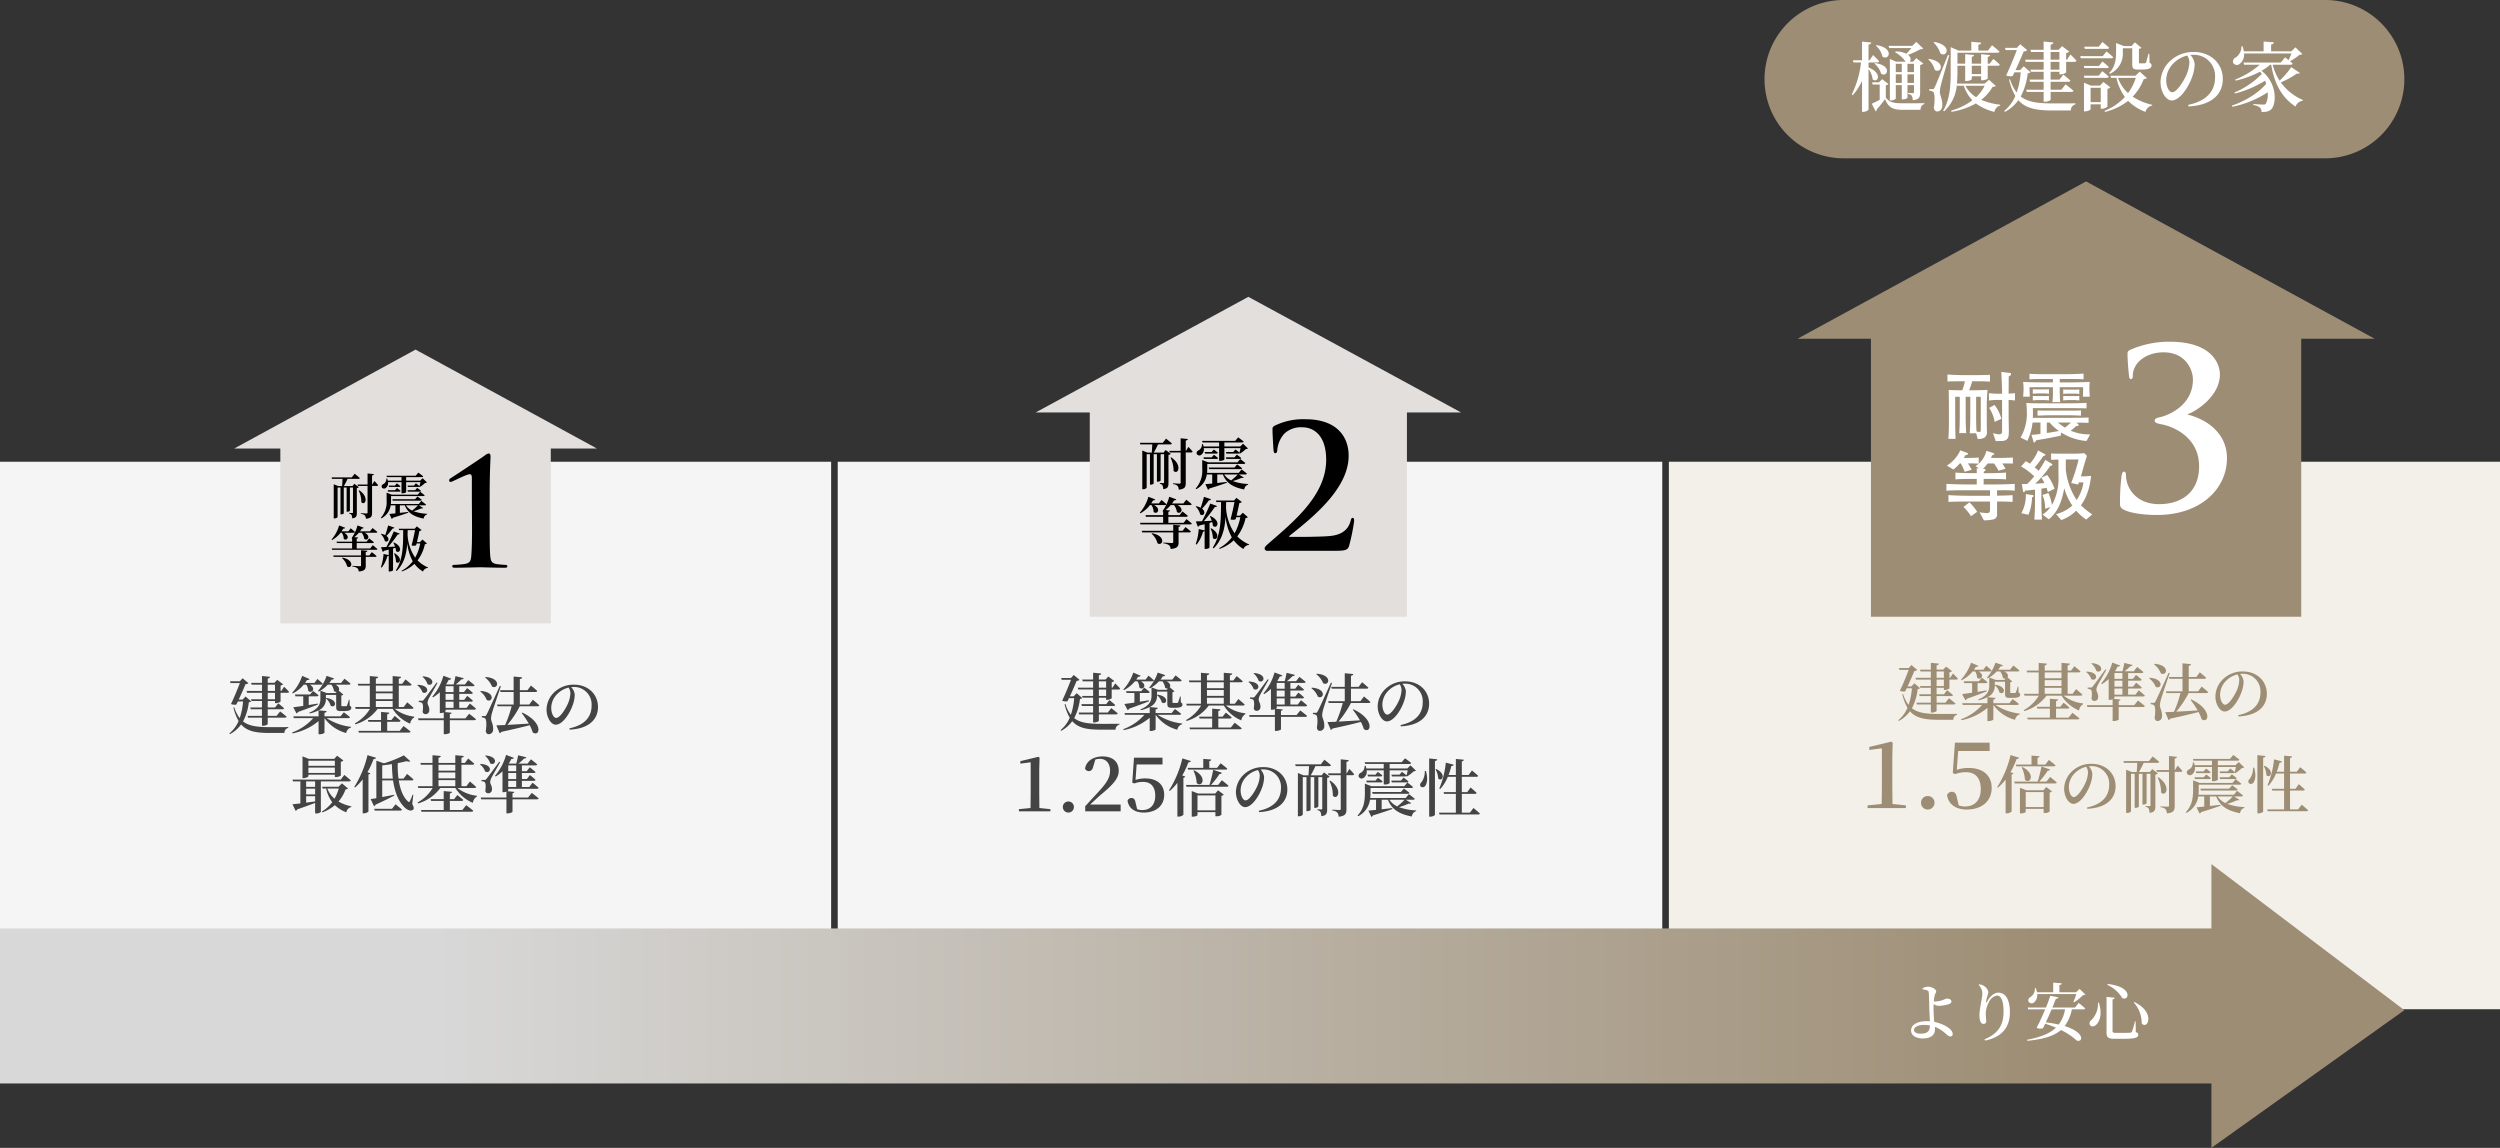
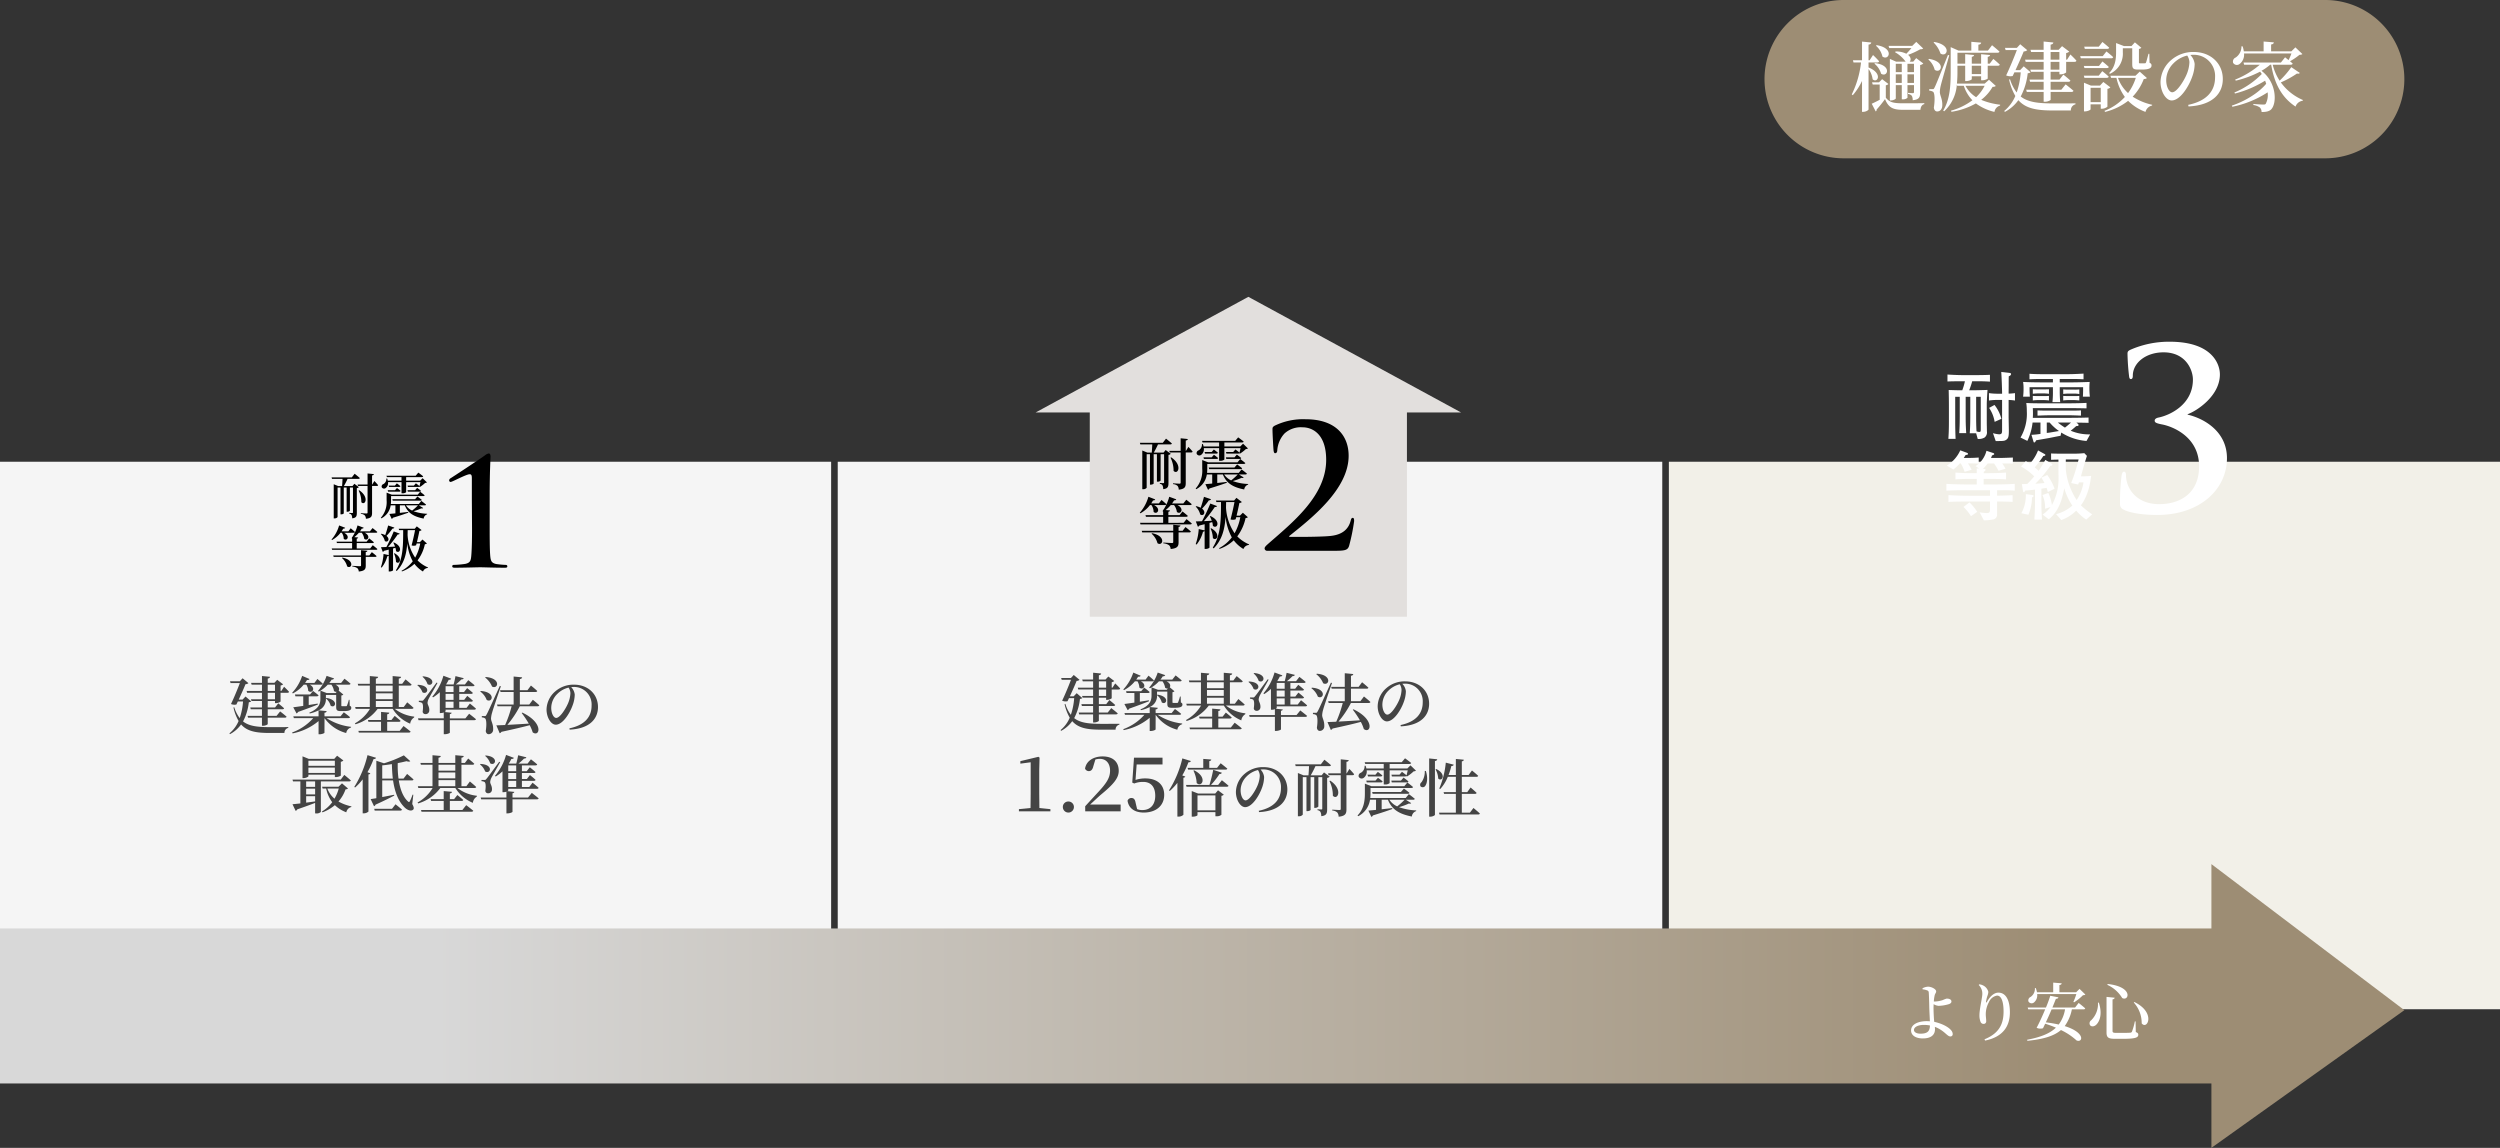
<svg xmlns="http://www.w3.org/2000/svg" width="758" height="348.028" viewBox="0 0 758 348.028">
  <rect x="0" y="0" width="758" height="348.028" fill="#333333" stroke="none" />
  <defs>
    <linearGradient id="linear-gradient" x1="0.184" x2="0.853" gradientUnits="objectBoundingBox">
      <stop offset="0" stop-color="#d8d8d8" />
      <stop offset="1" stop-color="#9d8d74" />
    </linearGradient>
  </defs>
  <g id="グループ_17056" data-name="グループ 17056" transform="translate(-5181 10250)">
    <path id="パス_159746" data-name="パス 159746" d="M0,0H252V166H0Z" transform="translate(5687 -10110)" fill="#f2f0e8" />
    <path id="パス_159747" data-name="パス 159747" d="M0,0H250V166H0Z" transform="translate(5435 -10110)" fill="#f5f5f5" />
    <path id="パス_159748" data-name="パス 159748" d="M0,0H252V166H0Z" transform="translate(5181 -10110)" fill="#f5f5f5" />
    <path id="パス_159749" data-name="パス 159749" d="M-54.986-6.593l-.228.114a14.344,14.344,0,0,0,1.558,4.085A9.7,9.7,0,0,1-56.43,1.349l.152.247A9.761,9.761,0,0,0-52.9-1.349c1.824,2.09,4.541,2.584,8.645,2.584h4.5A1.507,1.507,0,0,1-38.589-.3V-.551c-1.406.019-4.294.019-5.548.019-3.743,0-6.327-.285-8.17-1.729a16.141,16.141,0,0,0,1.748-5.814c.4-.057.589-.114.7-.285l-1.691-1.463-.912.95h-1.159c.76-1.653,1.6-3.515,2.052-4.674a1.415,1.415,0,0,0,.893-.323l-1.767-1.482-.836.912h-2.983l.171.551h2.812c-.665,1.767-1.729,4.351-2.679,6.346a2.689,2.689,0,0,0,1.634.152l.437-.931h1.577a20.047,20.047,0,0,1-1.007,5.054A10.438,10.438,0,0,1-54.986-6.593Zm8.417-9.443v2.071h-3.306l.171.551h3.135V-11.5h-4.655l.152.551h4.5v1.957h-3.344l.171.532h3.173V-6.5h-3.553l.152.551h3.4v1.995h-4.37l.152.551h4.218V-.95h.361c.665,0,1.387-.361,1.387-.513V-3.4h5.187c.285,0,.475-.1.532-.3-.741-.665-1.957-1.6-1.957-1.6l-1.083,1.349h-2.679V-5.947h4.446c.266,0,.456-.095.513-.3-.665-.627-1.767-1.5-1.767-1.5L-42.6-6.5h-2.223V-8.455h2.2v.646h.266a2.422,2.422,0,0,0,1.425-.475v-2.66h2.09c.266,0,.437-.1.475-.3-.532-.627-1.5-1.539-1.5-1.539L-40.7-11.5h-.228v-1.653a1.652,1.652,0,0,0,.779-.361l-1.805-1.368-.855.912h-2.014v-1.292c.494-.076.646-.266.684-.532Zm1.748,2.622h2.2V-11.5h-2.2Zm0,4.427v-1.957h2.2v1.957ZM-26.961-5.4l-2.451-.228V-3.8h-7.657l.171.532h5.871a15.659,15.659,0,0,1-6.4,4.351l.133.285a17.558,17.558,0,0,0,7.885-3.743V1.634h.323c.684,0,1.463-.323,1.463-.475l.019-4.427a11.744,11.744,0,0,0,6.574,4.522A2.062,2.062,0,0,1-19.57-.418l.019-.209A17.144,17.144,0,0,1-27-3.268h6.612c.285,0,.475-.095.513-.285-.722-.646-1.881-1.482-1.881-1.482L-22.762-3.8h-4.845l-.019-1.083C-27.151-4.959-27-5.13-26.961-5.4Zm-.019-10.678a13.077,13.077,0,0,1-2.6,4.56l.247.209.494-.285a9.773,9.773,0,0,0,2.223-1.824h1.083a4.573,4.573,0,0,1,.8,1.938,1.074,1.074,0,0,0,.836.247l-.361.38H-26.9l-1.938-.741-.019.551V-9.12c0,1.52-.494,3.04-3.363,4.2l.133.247a10.764,10.764,0,0,0,2.679-.95,3.647,3.647,0,0,0,2.223-3.515v-.076a4.042,4.042,0,0,1,1.425,2.166c1.368,1.007,2.641-1.71-1.273-2.337l-.152.133V-10.3h3.116v3.553c0,.988.152,1.349,1.368,1.349h.95c1.672,0,2.261-.342,2.261-.95,0-.3-.057-.475-.475-.665l-.057-1.805h-.209a12.879,12.879,0,0,1-.57,1.767c-.076.133-.133.171-.266.171h-1.14c-.266,0-.3-.038-.3-.247v-3a.956.956,0,0,0,.608-.285l-1.425-1.2c.3-.475.171-1.254-.969-1.8h4.066c.266,0,.456-.076.513-.285-.7-.646-1.843-1.52-1.843-1.52l-1.007,1.273h-3.591a9.662,9.662,0,0,0,.722-1.007A.684.684,0,0,0-24.7-15.3ZM-37.088-6.555l.988,1.862a.736.736,0,0,0,.456-.437c2.736-.969,4.674-1.71,6.023-2.261l-.057-.285-2.717.437V-9.88h2.489c.266,0,.437-.1.494-.3-.646-.57-1.672-1.33-1.672-1.33L-32-10.431h-4.579l.152.551h2.375v2.907C-35.359-6.783-36.442-6.631-37.088-6.555Zm2.7-9.519a13.812,13.812,0,0,1-3.021,5.111l.209.209a10.522,10.522,0,0,0,3.287-2.66h.8a4.1,4.1,0,0,1,.57,1.881c1.1.988,2.508-.8.456-1.881h3.458c.266,0,.456-.076.494-.285-.608-.608-1.634-1.444-1.634-1.444l-.893,1.2H-33.5c.209-.285.4-.589.589-.893.418.076.665-.076.76-.285Zm27.436.057v2.337h-5.092v-1.577c.494-.076.646-.266.7-.532l-2.527-.228v2.337h-3.667l.152.551h3.515v6.5h-4.446l.152.551h4.332a12.082,12.082,0,0,1-4.56,4.389l.171.285A12.788,12.788,0,0,0-11.495-6.08h4.56a11.34,11.34,0,0,0,5.3,4.5,2.576,2.576,0,0,1,1.2-1.881L-.4-3.724A11.565,11.565,0,0,1-6.308-6.08H-1.14c.266,0,.475-.095.532-.3-.722-.684-1.919-1.672-1.919-1.672L-3.591-6.631h-1.5v-6.5H-1.71c.266,0,.456-.1.513-.3-.684-.646-1.843-1.577-1.843-1.577l-1.007,1.33H-5.092v-1.577c.494-.076.665-.266.7-.532Zm-5.092,2.888h5.092v1.786h-5.092Zm1.577,7.98V-2.7H-14.44l.152.551h3.819V.589h-6.878l.152.532H-2.033c.266,0,.475-.1.532-.3C-2.318.114-3.648-.874-3.648-.874L-4.807.589h-3.8V-2.147h3.553c.266,0,.456-.1.513-.3-.665-.627-1.786-1.5-1.786-1.5L-7.315-2.7H-8.607V-4.427c.456-.057.608-.247.646-.494Zm-1.577-1.482V-8.455h5.092v1.824Zm0-4.161h5.092v1.786h-5.092ZM2.242-15.941l-.152.133a5.022,5.022,0,0,1,1.539,2.242C5.187-12.578,6.422-15.58,2.242-15.941ZM.684-13.376l-.152.152A4.68,4.68,0,0,1,2.09-11.1C3.667-10.146,4.845-13.167.684-13.376ZM1.9-8.531H.988v.38a2.264,2.264,0,0,1,.874.228c.418.228.494,1.2.285,2.7a.807.807,0,0,0,.76.741A1.107,1.107,0,0,0,4.161-5.6c.057-1.121-.513-1.634-.532-2.28A3.253,3.253,0,0,1,3.99-9.158c.285-.589,1.938-3.42,2.66-4.769l-.285-.114C2.926-9.367,2.926-9.367,2.489-8.854,2.242-8.531,2.185-8.531,1.9-8.531Zm6.536-7.581A16.44,16.44,0,0,1,5.073-9.766l.228.209a12.306,12.306,0,0,0,2.052-1.577v6.327h.3a2.331,2.331,0,0,0,.893-.171v1.786H.741l.152.551H8.55V1.615h.342c.684,0,1.5-.323,1.5-.475V-2.641h7.391c.266,0,.475-.095.532-.3-.8-.684-2.071-1.653-2.071-1.653l-1.14,1.406H10.393V-4.484c.38-.057.513-.228.551-.418L8.816-5.111c.19-.095.285-.209.285-.247v-.475h8.7c.266,0,.456-.095.513-.3-.7-.646-1.843-1.558-1.843-1.558L15.466-6.384H13.243V-8.246h3.629c.266,0,.456-.1.513-.3-.646-.627-1.71-1.463-1.71-1.463L14.744-8.8h-1.5v-1.824h3.629c.266,0,.456-.1.494-.3-.665-.608-1.729-1.444-1.729-1.444l-.95,1.2H13.243v-1.767h4.123c.266,0,.475-.095.513-.3-.722-.646-1.9-1.539-1.9-1.539l-1.026,1.311H12.179a14.018,14.018,0,0,0,1.71-1.539c.418.019.646-.152.7-.38L12.1-16c-.133.741-.342,1.748-.57,2.527H9.348l-.076-.038a13.827,13.827,0,0,0,.779-1.387c.418.057.684-.114.76-.323Zm3.078,9.728H9.1V-8.246h2.413Zm0-2.413H9.1v-1.824h2.413Zm0-2.375H9.1v-1.767h2.413Zm9.747-4.56-.171.152a6.657,6.657,0,0,1,2.09,2.736C25-11.856,26.087-15.352,21.261-15.732ZM19.76-11.5l-.152.171a5.6,5.6,0,0,1,1.957,2.546C23.313-7.752,24.453-11.153,19.76-11.5Zm1.178,7.619h-.855v.4a1.674,1.674,0,0,1,.969.285c.437.285.532,1.9.228,3.838.095.665.456.969.874.969A1.364,1.364,0,0,0,23.522.152c.057-1.615-.608-2.337-.646-3.287A7.618,7.618,0,0,1,23.2-4.9c.266-1.026,1.824-5.567,2.66-8.018l-.323-.1c-3.648,8.037-3.648,8.037-4.047,8.74C21.28-3.876,21.2-3.876,20.938-3.876Zm3.553,2.812L25.5,1.311A.811.811,0,0,0,26.03.893C29.811.076,32.566-.57,34.6-1.121a11.291,11.291,0,0,1,.912,2.166c2.109,1.577,3.5-2.812-3.135-5.985l-.209.114A29.8,29.8,0,0,1,34.333-1.6c-2.375.152-4.655.285-6.5.38A30.386,30.386,0,0,0,31.6-6.859h5.4c.266,0,.456-.095.513-.3-.722-.684-1.957-1.672-1.957-1.672L34.466-7.391h-2.85v-3.8h4.769c.266,0,.456-.095.513-.3-.7-.684-1.919-1.653-1.919-1.653l-1.045,1.406H31.616v-3.363c.494-.076.646-.266.7-.532l-2.584-.247v4.142H25.612l.152.551h3.971v3.8H24.7l.152.532h4.275a36.425,36.425,0,0,1-1.976,5.681ZM47.177-12.673c.247-.019.494-.038.722-.038a5.313,5.313,0,0,1,5.472,5.643c0,3.363-2,5.909-6.726,6.9l.076.4c6.289-.323,8.588-3.458,8.588-6.859,0-3.952-3.078-6.783-7.239-6.783A8.384,8.384,0,0,0,42.389-11.4,7.458,7.458,0,0,0,39.71-5.89c0,2.432,1.368,4.617,2.793,4.617,2.147,0,4.313-3.553,5.13-5.909a9.681,9.681,0,0,0,.627-3.23A3.839,3.839,0,0,0,47.177-12.673Zm-.779.152a3.2,3.2,0,0,1,.551,1.691,8.711,8.711,0,0,1-.779,3.211c-.665,1.52-2.375,4.294-3.534,4.294-.779,0-1.5-1.387-1.5-3.04a6,6,0,0,1,1.8-4.2A7.183,7.183,0,0,1,46.4-12.521Zm-70.87,24.266V13.36H-32.49V11.745Zm0-.551H-32.49V9.655h8.018Zm-5.985,6.935v1.729h-2.717V18.129Zm0-.551h-2.717V15.925h2.717Zm0,2.831v1.577l-2.717.38V20.409ZM-34.276,9.1v5.833h.266c.722,0,1.52-.4,1.52-.57v-.475h8.018v.722h.285a2.811,2.811,0,0,0,1.52-.437v-4.2a1.287,1.287,0,0,0,.779-.4l-1.9-1.444-.874.969h-7.7l-1.919-.779Zm-3.04,13.737.95,2.014a.774.774,0,0,0,.494-.456c2.356-.8,4.1-1.444,5.415-1.957v3.192h.3a1.866,1.866,0,0,0,1.444-.456V15.925h8.55c.285,0,.475-.1.532-.3-.741-.684-1.976-1.672-1.976-1.672l-1.083,1.425h-14.63l.171.551h2.223v6.669C-35.929,22.708-36.765,22.8-37.316,22.841Zm14.022-4.75a12.456,12.456,0,0,1-1.292,3.078,7.6,7.6,0,0,1-2.166-3.078Zm-5.054-.551.171.551h1.064a10.552,10.552,0,0,0,1.843,4.142,10.575,10.575,0,0,1-3.116,2.812l.152.266a12.651,12.651,0,0,0,3.762-2.185A10.306,10.306,0,0,0-21,25.292a2.02,2.02,0,0,1,1.52-1.6l.019-.209a13.164,13.164,0,0,1-3.914-1.463,11.3,11.3,0,0,0,2.147-3.686c.418-.038.608-.095.722-.285l-1.805-1.539L-23.37,17.54Zm15.808,6.688.152.551h7.733c.285,0,.475-.095.532-.3C-4.864,23.81-6.08,22.86-6.08,22.86l-1.064,1.368Zm-1.083-2.945,1.026,2.166a.713.713,0,0,0,.456-.475c2.6-1.159,4.446-2.109,5.681-2.755l-.038-.247-3.61.7V15.621h3.287c.475,3.249,1.463,6.156,3.439,8.132.7.741,1.919,1.368,2.641.741.342-.342.209-.836-.266-1.71l.323-2.812-.228-.038a17,17,0,0,1-.817,2c-.171.3-.323.3-.551.076-1.5-1.311-2.394-3.724-2.812-6.384H-1.14c.266,0,.475-.095.513-.3-.722-.684-1.938-1.672-1.938-1.672L-3.648,15.07h-1.52A27.938,27.938,0,0,1-5.4,10.377c.988-.19,1.9-.4,2.66-.589.551.19.95.171,1.14,0L-3.553,8.021a37.2,37.2,0,0,1-6.023,2.413l-2.318-.779V21.017C-12.616,21.131-13.2,21.226-13.623,21.283Zm3.515-6.213V11.061c.969-.095,1.976-.228,2.926-.38.038,1.482.114,2.964.285,4.389Zm-4.465-7.106A31.758,31.758,0,0,1-18.582,17.6l.247.171a16.911,16.911,0,0,0,2.3-2.47V25.6h.323a2.109,2.109,0,0,0,1.425-.532V13.816c.342-.038.513-.171.57-.342l-.874-.342a25.742,25.742,0,0,0,1.862-3.99.7.7,0,0,0,.76-.38Zm26.619.019V10.32H6.954V8.743c.494-.076.646-.266.7-.532L5.13,7.983V10.32H1.463l.152.551H5.13v6.5H.684l.152.551H5.168a12.082,12.082,0,0,1-4.56,4.389l.171.285A12.788,12.788,0,0,0,7.505,17.92h4.56a11.34,11.34,0,0,0,5.3,4.5,2.576,2.576,0,0,1,1.2-1.881l.038-.266a11.565,11.565,0,0,1-5.909-2.356H17.86c.266,0,.475-.095.532-.3-.722-.684-1.919-1.672-1.919-1.672l-1.064,1.425h-1.5v-6.5H17.29c.266,0,.456-.1.513-.3C17.119,9.921,15.96,8.99,15.96,8.99l-1.007,1.33H13.908V8.743c.494-.076.665-.266.7-.532ZM6.954,10.871h5.092v1.786H6.954Zm1.577,7.98V21.3H4.56l.152.551H8.531v2.736H1.653l.152.532H16.967c.266,0,.475-.095.532-.3-.817-.7-2.147-1.691-2.147-1.691l-1.159,1.463h-3.8V21.853h3.553c.266,0,.456-.1.513-.3-.665-.627-1.786-1.5-1.786-1.5L11.685,21.3H10.393V19.573c.456-.057.608-.247.646-.494ZM6.954,17.369V15.545h5.092v1.824Zm0-4.161h5.092v1.786H6.954ZM21.242,8.059l-.152.133a5.022,5.022,0,0,1,1.539,2.242C24.187,11.422,25.422,8.42,21.242,8.059Zm-1.558,2.565-.152.152A4.68,4.68,0,0,1,21.09,12.9C22.667,13.854,23.845,10.833,19.684,10.624ZM20.9,15.469h-.912v.38a2.264,2.264,0,0,1,.874.228c.418.228.494,1.2.285,2.7a.807.807,0,0,0,.76.741A1.107,1.107,0,0,0,23.161,18.4c.057-1.121-.513-1.634-.532-2.28a3.253,3.253,0,0,1,.361-1.273c.285-.589,1.938-3.42,2.66-4.769l-.285-.114c-3.439,4.674-3.439,4.674-3.876,5.187C21.242,15.469,21.185,15.469,20.9,15.469Zm6.536-7.581a16.44,16.44,0,0,1-3.363,6.346l.228.209a12.306,12.306,0,0,0,2.052-1.577v6.327h.3a2.331,2.331,0,0,0,.893-.171v1.786H19.741l.152.551H27.55v4.256h.342c.684,0,1.5-.323,1.5-.475V21.359h7.391c.266,0,.475-.095.532-.3-.8-.684-2.071-1.653-2.071-1.653L34.1,20.808H29.393V19.516c.38-.057.513-.228.551-.418l-2.128-.209c.19-.095.285-.209.285-.247v-.475h8.7c.266,0,.456-.095.513-.3-.7-.646-1.843-1.558-1.843-1.558l-1.007,1.311H32.243V15.754h3.629c.266,0,.456-.1.513-.3-.646-.627-1.71-1.463-1.71-1.463L33.744,15.2h-1.5V13.379h3.629c.266,0,.456-.1.494-.3-.665-.608-1.729-1.444-1.729-1.444l-.95,1.2H32.243V11.061h4.123c.266,0,.475-.095.513-.3-.722-.646-1.9-1.539-1.9-1.539l-1.026,1.311H31.179a14.018,14.018,0,0,0,1.71-1.539c.418.019.646-.152.7-.38L31.1,8c-.133.741-.342,1.748-.57,2.527H28.348l-.076-.038A13.826,13.826,0,0,0,29.051,9.1c.418.057.684-.114.76-.323Zm3.078,9.728H28.1V15.754h2.413Zm0-2.413H28.1V13.379h2.413Zm0-2.375H28.1V11.061h2.413Z" transform="translate(5307 -10029)" fill="#444" />
    <path id="パス_159750" data-name="パス 159750" d="M24,0H170a24,24,0,0,1,0,48H24A24,24,0,0,1,24,0Z" transform="translate(5716 -10250)" fill="#9d8d74" />
    <path id="パス_159751" data-name="パス 159751" d="M-61-18.308l-.207.184a5.958,5.958,0,0,1,1.955,3.266C-57.27-13.432-55.522-17.411-61-18.308Zm-.483,5.451-.207.161A5.847,5.847,0,0,1-59.662-9.66C-57.73-8.349-56.166-12.213-61.479-12.857Zm-.736,4.9c1.495,1.357,3.2-1.817-1.242-3.588v-1.518h2.6c.322,0,.552-.115.6-.368a24.96,24.96,0,0,0-1.84-1.886l-1.035,1.587h-.322v-4.738c.575-.092.759-.3.828-.644l-2.806-.276v5.658h-2.76l.184.667h2.277A29.138,29.138,0,0,1-68.54-3.381l.3.253a19.105,19.105,0,0,0,2.806-4.324V1.909h.391c.736,0,1.587-.483,1.587-.759V-11.063A6.716,6.716,0,0,1-62.215-7.958Zm4,5.589V-6.141a1.385,1.385,0,0,0,.8-.391L-59.34-8l-.943.966H-62.4l.207.667h2.116v4.623c-.9.483-1.794.92-2.415,1.2l1.2,2.323a.493.493,0,0,0,.276-.552,39.289,39.289,0,0,0,2.553-3.174c1.081,2.622,2.438,3.243,5.474,3.243h5.267c.069-.943.483-1.587,1.173-1.725v-.3c-2,.046-4.508.046-6.44.046C-55.821-.69-57.04-.92-58.213-2.369Zm.828-15.732.207.667h6.739A22.485,22.485,0,0,1-52-15.709a7.017,7.017,0,0,0-3.243-.69l-.184.23a9.968,9.968,0,0,1,3.22,2.875h-2.875l-1.909-.851v12.6h.3c.759,0,1.495-.414,1.495-.621V-6.187h1.817v4.3h.3a1.905,1.905,0,0,0,1.426-.46V-6.187h1.978V-4.14c0,.276-.092.391-.368.391-.322,0-1.449-.092-1.449-.092V-3.5a1.7,1.7,0,0,1,1.173.575,2.881,2.881,0,0,1,.253,1.311c2-.184,2.254-.966,2.254-2.346v-8.326a1.877,1.877,0,0,0,.966-.46l-2.162-1.633-.9,1.081h-1.1c.483-.414.46-1.334-.46-2.07a23.7,23.7,0,0,0,3.657-1.679c.483-.023.736-.069.92-.253l-2.093-2-1.219,1.2ZM-55.2-9.453h1.817v2.6H-55.2Zm0-.667v-2.53h1.817v2.53Zm3.542.667h1.978v2.6h-1.978Zm0-.667v-2.53h1.978v2.53Zm7.613,5.152h-1.012v.46a2.438,2.438,0,0,1,1.173.345c.483.345.6,2.415.23,4.784.092.805.506,1.173.989,1.173.92,0,1.518-.69,1.564-1.771.092-1.978-.69-2.944-.736-4.094a8.98,8.98,0,0,1,.3-2.07c.276-1.173,1.771-6.3,2.553-9.085l-.391-.115c-3.657,9.062-3.657,9.062-4.071,9.89C-43.654-4.991-43.769-4.968-44.045-4.968Zm.506-14.306-.207.161a8.061,8.061,0,0,1,2.093,3.335C-39.652-14.421-38-18.331-43.539-19.274Zm-1.587,5.129-.207.184A6.217,6.217,0,0,1-43.4-10.833C-41.469-9.476-39.79-13.294-45.126-14.145Zm15.8-1.426V-12.7h-2.829v-2.07c.483-.092.644-.276.69-.552l-2.691-.253V-12.7H-36.5v-3.312H-24.38c.322,0,.552-.092.621-.345-.851-.8-2.254-1.932-2.254-1.932l-1.242,1.633h-2.9v-1.794c.6-.069.805-.3.851-.621l-2.99-.253v2.668h-3.864l-2.392-1.058v7.337c0,4.094-.161,8.441-2.277,11.914l.3.207a12.146,12.146,0,0,0,3.841-8.1l.115.368h2a11.326,11.326,0,0,0,2.6,4.393,19.6,19.6,0,0,1-6.486,3.151l.138.345A21.755,21.755,0,0,0-30.912-.644a15.373,15.373,0,0,0,5.635,2.576,2.3,2.3,0,0,1,1.7-1.909l.023-.276A21.269,21.269,0,0,1-29.3-1.725a13.39,13.39,0,0,0,3.45-3.933c.552-.023.805-.092.966-.3L-26.933-7.82l-1.311,1.173h-8.418a34.888,34.888,0,0,0,.161-3.726v-1.7h2.346v4.646h.391c.713,0,1.61-.391,1.61-.575v-.874h2.829v1.219h.391c.713,0,1.61-.391,1.61-.552v-3.864h3.059c.322,0,.529-.092.6-.345-.736-.713-1.955-1.725-1.955-1.725l-1.1,1.449h-.6v-2.07c.483-.092.667-.276.713-.552Zm-2.829,6.026v-2.53h2.829v2.53Zm1.311,7.015a9.1,9.1,0,0,1-3.22-3.45h5.8A12.3,12.3,0,0,1-30.843-2.53Zm10.281-5.451-.276.138A17.364,17.364,0,0,0-18.952-2.9,11.747,11.747,0,0,1-22.31,1.633l.184.3a11.816,11.816,0,0,0,4.094-3.565c2.208,2.53,5.5,3.128,10.465,3.128h5.451A1.825,1.825,0,0,1-.713-.368v-.3c-1.7.023-5.2.023-6.716.023-4.531,0-7.659-.345-9.89-2.093A19.539,19.539,0,0,0-15.2-9.775c.483-.069.713-.138.851-.345L-16.4-11.891l-1.1,1.15h-1.4c.92-2,1.932-4.255,2.484-5.658a1.713,1.713,0,0,0,1.081-.391l-2.139-1.794-1.012,1.1H-22.1l.207.667h3.4c-.805,2.139-2.093,5.267-3.243,7.682a3.255,3.255,0,0,0,1.978.184l.529-1.127h1.909a24.267,24.267,0,0,1-1.219,6.118A12.636,12.636,0,0,1-20.562-7.981Zm10.189-11.431v2.507h-4l.207.667h3.8v2.323h-5.635l.184.667h5.451v2.369h-4.048l.207.644h3.841v2.369h-4.3l.184.667h4.117v2.415h-5.29l.184.667h5.106V-1.15h.437c.8,0,1.679-.437,1.679-.621V-4.117h6.279c.345,0,.575-.115.644-.368C-2.231-5.29-3.7-6.417-3.7-6.417L-5.014-4.784H-8.257V-7.2h5.382c.322,0,.552-.115.621-.368-.805-.759-2.139-1.817-2.139-1.817L-5.566-7.866H-8.257v-2.369h2.668v.782h.322a2.932,2.932,0,0,0,1.725-.575v-3.22h2.53c.322,0,.529-.115.575-.368-.644-.759-1.817-1.863-1.817-1.863l-1.012,1.564h-.276v-2a2,2,0,0,0,.943-.437l-2.185-1.656-1.035,1.1H-8.257v-1.564c.6-.092.782-.322.828-.644Zm2.116,3.174h2.668v2.323H-8.257Zm0,5.359v-2.369h2.668v2.369ZM1.932-17.848l.184.667H8.9c.3,0,.552-.115.6-.368-.782-.713-2.047-1.725-2.047-1.725l-1.1,1.426Zm-.115,5.842L2-11.362H8.786c.322,0,.529-.092.6-.345-.736-.713-1.932-1.656-1.932-1.656L6.417-12.006Zm0,2.944L2-8.4H8.763c.322,0,.552-.115.6-.368a24.04,24.04,0,0,0-1.955-1.656L6.348-9.062Zm-1.1-5.911.184.644H10.12a.561.561,0,0,0,.6-.345C9.959-15.41,8.671-16.4,8.671-16.4L7.544-14.973Zm10.879-3.059v1.863c0,1.978-.207,4.393-2.093,6.3l.207.253a6.687,6.687,0,0,0,3.933-6.555v-1.2h2.852v4.738c0,1.288.207,1.725,1.748,1.725h1.2c2.116,0,2.9-.437,2.9-1.219,0-.368-.092-.6-.6-.851l-.069-2.714h-.253c-.322,1.2-.6,2.3-.759,2.645-.092.207-.161.23-.322.23a5.246,5.246,0,0,1-.69.023h-.759c-.322,0-.368-.069-.368-.322v-4.048a1.287,1.287,0,0,0,.736-.345L17.3-19.159l-1.035,1.127H13.984l-2.392-.92ZM17.572-8.4a15.658,15.658,0,0,1-2.346,4.623A11.248,11.248,0,0,1,12.167-8.4ZM9.867-9.039l.207.644h1.633A15.125,15.125,0,0,0,14.26-2.6,16.663,16.663,0,0,1,8.073,1.61l.184.322a18.527,18.527,0,0,0,6.992-3.358,14.5,14.5,0,0,0,5.267,3.358,2.593,2.593,0,0,1,2-1.932l.023-.23a17.93,17.93,0,0,1-5.911-2.461,15.775,15.775,0,0,0,3.358-5.336c.529-.046.782-.115.943-.322l-2.162-1.932L17.48-9.039ZM6.946-5.382v4.347H3.864V-5.382ZM1.863-6.049v7.82h.3c.828,0,1.7-.437,1.7-.644v-1.5H6.946V.966h.322A2.661,2.661,0,0,0,8.97.345v-5.4a1.552,1.552,0,0,0,.9-.46L7.728-7.153l-1.012,1.1H3.956L1.863-6.923Zm32.246-9.292c.3-.023.6-.046.874-.046a6.432,6.432,0,0,1,6.624,6.831c0,4.071-2.415,7.153-8.142,8.349l.092.483c7.613-.391,10.4-4.186,10.4-8.3,0-4.784-3.726-8.211-8.763-8.211A10.149,10.149,0,0,0,28.313-13.8,9.029,9.029,0,0,0,25.07-7.13c0,2.944,1.656,5.589,3.381,5.589,2.6,0,5.221-4.3,6.21-7.153a11.719,11.719,0,0,0,.759-3.91A4.647,4.647,0,0,0,34.109-15.341Zm-.943.184a3.872,3.872,0,0,1,.667,2.047,10.544,10.544,0,0,1-.943,3.887c-.805,1.84-2.875,5.2-4.278,5.2-.943,0-1.817-1.679-1.817-3.68a7.268,7.268,0,0,1,2.185-5.083A8.7,8.7,0,0,1,33.166-15.157Zm16.445-2.806a4.029,4.029,0,0,1-1.748,3.4,1.325,1.325,0,0,0-.782,1.61,1.322,1.322,0,0,0,2,.322,3.528,3.528,0,0,0,1.311-3.151H64.768a19.479,19.479,0,0,1-.874,2l-1.058-.851-1.265,1.587H50.232l.184.667h4.761A26.8,26.8,0,0,1,47.7-7.866l.184.322a31.233,31.233,0,0,0,7.383-2.737l.506.713a25.167,25.167,0,0,1-8.3,5.612l.161.322a32.81,32.81,0,0,0,9.154-3.91l.322.943C54.832-3.841,50.669-1.288,46.69.023l.161.345A30.686,30.686,0,0,0,57.546-4a5.823,5.823,0,0,1-.575,3.473c-.138.184-.345.23-.667.23-.552,0-2.139-.092-3.082-.184v.322a4.785,4.785,0,0,1,1.955.736,1.864,1.864,0,0,1,.529,1.38c1.495.023,2.484-.253,3.013-.9C60.4-.9,60.237-7.084,55.683-10.534a15.147,15.147,0,0,0,2.622-1.84h.322C59.662-6.187,62.1-2.277,66.01.322a2.64,2.64,0,0,1,2.162-1.771l.069-.23a16.064,16.064,0,0,1-6.693-5.336,28.033,28.033,0,0,0,4.9-2.691c.506.115.713.023.851-.184l-2.576-1.748A26.742,26.742,0,0,1,61.18-7.544a15.841,15.841,0,0,1-2.093-4.83h5.428c.322,0,.575-.115.621-.368l-.805-.69a18.159,18.159,0,0,0,2.852-1.932c.46-.046.713-.069.9-.253l-2.116-2.024-1.219,1.2H58.6v-2.07c.6-.092.805-.322.828-.644l-3.1-.253v2.967h-6a8.516,8.516,0,0,0-.368-1.518Z" transform="translate(5811 -10218)" fill="#fff" />
-     <path id="パス_159752" data-name="パス 159752" d="M-54.986-6.593l-.228.114a14.344,14.344,0,0,0,1.558,4.085A9.7,9.7,0,0,1-56.43,1.349l.152.247A9.761,9.761,0,0,0-52.9-1.349c1.824,2.09,4.541,2.584,8.645,2.584h4.5A1.507,1.507,0,0,1-38.589-.3V-.551c-1.406.019-4.294.019-5.548.019-3.743,0-6.327-.285-8.17-1.729a16.141,16.141,0,0,0,1.748-5.814c.4-.057.589-.114.7-.285l-1.691-1.463-.912.95h-1.159c.76-1.653,1.6-3.515,2.052-4.674a1.415,1.415,0,0,0,.893-.323l-1.767-1.482-.836.912h-2.983l.171.551h2.812c-.665,1.767-1.729,4.351-2.679,6.346a2.689,2.689,0,0,0,1.634.152l.437-.931h1.577a20.047,20.047,0,0,1-1.007,5.054A10.438,10.438,0,0,1-54.986-6.593Zm8.417-9.443v2.071h-3.306l.171.551h3.135V-11.5h-4.655l.152.551h4.5v1.957h-3.344l.171.532h3.173V-6.5h-3.553l.152.551h3.4v1.995h-4.37l.152.551h4.218V-.95h.361c.665,0,1.387-.361,1.387-.513V-3.4h5.187c.285,0,.475-.1.532-.3-.741-.665-1.957-1.6-1.957-1.6l-1.083,1.349h-2.679V-5.947h4.446c.266,0,.456-.095.513-.3-.665-.627-1.767-1.5-1.767-1.5L-42.6-6.5h-2.223V-8.455h2.2v.646h.266a2.422,2.422,0,0,0,1.425-.475v-2.66h2.09c.266,0,.437-.1.475-.3-.532-.627-1.5-1.539-1.5-1.539L-40.7-11.5h-.228v-1.653a1.652,1.652,0,0,0,.779-.361l-1.805-1.368-.855.912h-2.014v-1.292c.494-.076.646-.266.684-.532Zm1.748,2.622h2.2V-11.5h-2.2Zm0,4.427v-1.957h2.2v1.957ZM-26.961-5.4l-2.451-.228V-3.8h-7.657l.171.532h5.871a15.659,15.659,0,0,1-6.4,4.351l.133.285a17.558,17.558,0,0,0,7.885-3.743V1.634h.323c.684,0,1.463-.323,1.463-.475l.019-4.427a11.744,11.744,0,0,0,6.574,4.522A2.062,2.062,0,0,1-19.57-.418l.019-.209A17.144,17.144,0,0,1-27-3.268h6.612c.285,0,.475-.095.513-.285-.722-.646-1.881-1.482-1.881-1.482L-22.762-3.8h-4.845l-.019-1.083C-27.151-4.959-27-5.13-26.961-5.4Zm-.019-10.678a13.077,13.077,0,0,1-2.6,4.56l.247.209.494-.285a9.773,9.773,0,0,0,2.223-1.824h1.083a4.573,4.573,0,0,1,.8,1.938,1.074,1.074,0,0,0,.836.247l-.361.38H-26.9l-1.938-.741-.019.551V-9.12c0,1.52-.494,3.04-3.363,4.2l.133.247a10.764,10.764,0,0,0,2.679-.95,3.647,3.647,0,0,0,2.223-3.515v-.076a4.042,4.042,0,0,1,1.425,2.166c1.368,1.007,2.641-1.71-1.273-2.337l-.152.133V-10.3h3.116v3.553c0,.988.152,1.349,1.368,1.349h.95c1.672,0,2.261-.342,2.261-.95,0-.3-.057-.475-.475-.665l-.057-1.805h-.209a12.879,12.879,0,0,1-.57,1.767c-.076.133-.133.171-.266.171h-1.14c-.266,0-.3-.038-.3-.247v-3a.956.956,0,0,0,.608-.285l-1.425-1.2c.3-.475.171-1.254-.969-1.8h4.066c.266,0,.456-.076.513-.285-.7-.646-1.843-1.52-1.843-1.52l-1.007,1.273h-3.591a9.662,9.662,0,0,0,.722-1.007A.684.684,0,0,0-24.7-15.3ZM-37.088-6.555l.988,1.862a.736.736,0,0,0,.456-.437c2.736-.969,4.674-1.71,6.023-2.261l-.057-.285-2.717.437V-9.88h2.489c.266,0,.437-.1.494-.3-.646-.57-1.672-1.33-1.672-1.33L-32-10.431h-4.579l.152.551h2.375v2.907C-35.359-6.783-36.442-6.631-37.088-6.555Zm2.7-9.519a13.812,13.812,0,0,1-3.021,5.111l.209.209a10.522,10.522,0,0,0,3.287-2.66h.8a4.1,4.1,0,0,1,.57,1.881c1.1.988,2.508-.8.456-1.881h3.458c.266,0,.456-.076.494-.285-.608-.608-1.634-1.444-1.634-1.444l-.893,1.2H-33.5c.209-.285.4-.589.589-.893.418.076.665-.076.76-.285Zm27.436.057v2.337h-5.092v-1.577c.494-.076.646-.266.7-.532l-2.527-.228v2.337h-3.667l.152.551h3.515v6.5h-4.446l.152.551h4.332a12.082,12.082,0,0,1-4.56,4.389l.171.285A12.788,12.788,0,0,0-11.495-6.08h4.56a11.34,11.34,0,0,0,5.3,4.5,2.576,2.576,0,0,1,1.2-1.881L-.4-3.724A11.565,11.565,0,0,1-6.308-6.08H-1.14c.266,0,.475-.095.532-.3-.722-.684-1.919-1.672-1.919-1.672L-3.591-6.631h-1.5v-6.5H-1.71c.266,0,.456-.1.513-.3-.684-.646-1.843-1.577-1.843-1.577l-1.007,1.33H-5.092v-1.577c.494-.076.665-.266.7-.532Zm-5.092,2.888h5.092v1.786h-5.092Zm1.577,7.98V-2.7H-14.44l.152.551h3.819V.589h-6.878l.152.532H-2.033c.266,0,.475-.1.532-.3C-2.318.114-3.648-.874-3.648-.874L-4.807.589h-3.8V-2.147h3.553c.266,0,.456-.1.513-.3-.665-.627-1.786-1.5-1.786-1.5L-7.315-2.7H-8.607V-4.427c.456-.057.608-.247.646-.494Zm-1.577-1.482V-8.455h5.092v1.824Zm0-4.161h5.092v1.786h-5.092ZM2.242-15.941l-.152.133a5.022,5.022,0,0,1,1.539,2.242C5.187-12.578,6.422-15.58,2.242-15.941ZM.684-13.376l-.152.152A4.68,4.68,0,0,1,2.09-11.1C3.667-10.146,4.845-13.167.684-13.376ZM1.9-8.531H.988v.38a2.264,2.264,0,0,1,.874.228c.418.228.494,1.2.285,2.7a.807.807,0,0,0,.76.741A1.107,1.107,0,0,0,4.161-5.6c.057-1.121-.513-1.634-.532-2.28A3.253,3.253,0,0,1,3.99-9.158c.285-.589,1.938-3.42,2.66-4.769l-.285-.114C2.926-9.367,2.926-9.367,2.489-8.854,2.242-8.531,2.185-8.531,1.9-8.531Zm6.536-7.581A16.44,16.44,0,0,1,5.073-9.766l.228.209a12.306,12.306,0,0,0,2.052-1.577v6.327h.3a2.331,2.331,0,0,0,.893-.171v1.786H.741l.152.551H8.55V1.615h.342c.684,0,1.5-.323,1.5-.475V-2.641h7.391c.266,0,.475-.095.532-.3-.8-.684-2.071-1.653-2.071-1.653l-1.14,1.406H10.393V-4.484c.38-.057.513-.228.551-.418L8.816-5.111c.19-.095.285-.209.285-.247v-.475h8.7c.266,0,.456-.095.513-.3-.7-.646-1.843-1.558-1.843-1.558L15.466-6.384H13.243V-8.246h3.629c.266,0,.456-.1.513-.3-.646-.627-1.71-1.463-1.71-1.463L14.744-8.8h-1.5v-1.824h3.629c.266,0,.456-.1.494-.3-.665-.608-1.729-1.444-1.729-1.444l-.95,1.2H13.243v-1.767h4.123c.266,0,.475-.095.513-.3-.722-.646-1.9-1.539-1.9-1.539l-1.026,1.311H12.179a14.018,14.018,0,0,0,1.71-1.539c.418.019.646-.152.7-.38L12.1-16c-.133.741-.342,1.748-.57,2.527H9.348l-.076-.038a13.827,13.827,0,0,0,.779-1.387c.418.057.684-.114.76-.323Zm3.078,9.728H9.1V-8.246h2.413Zm0-2.413H9.1v-1.824h2.413Zm0-2.375H9.1v-1.767h2.413Zm9.747-4.56-.171.152a6.657,6.657,0,0,1,2.09,2.736C25-11.856,26.087-15.352,21.261-15.732ZM19.76-11.5l-.152.171a5.6,5.6,0,0,1,1.957,2.546C23.313-7.752,24.453-11.153,19.76-11.5Zm1.178,7.619h-.855v.4a1.674,1.674,0,0,1,.969.285c.437.285.532,1.9.228,3.838.095.665.456.969.874.969A1.364,1.364,0,0,0,23.522.152c.057-1.615-.608-2.337-.646-3.287A7.618,7.618,0,0,1,23.2-4.9c.266-1.026,1.824-5.567,2.66-8.018l-.323-.1c-3.648,8.037-3.648,8.037-4.047,8.74C21.28-3.876,21.2-3.876,20.938-3.876Zm3.553,2.812L25.5,1.311A.811.811,0,0,0,26.03.893C29.811.076,32.566-.57,34.6-1.121a11.291,11.291,0,0,1,.912,2.166c2.109,1.577,3.5-2.812-3.135-5.985l-.209.114A29.8,29.8,0,0,1,34.333-1.6c-2.375.152-4.655.285-6.5.38A30.386,30.386,0,0,0,31.6-6.859h5.4c.266,0,.456-.095.513-.3-.722-.684-1.957-1.672-1.957-1.672L34.466-7.391h-2.85v-3.8h4.769c.266,0,.456-.095.513-.3-.7-.684-1.919-1.653-1.919-1.653l-1.045,1.406H31.616v-3.363c.494-.076.646-.266.7-.532l-2.584-.247v4.142H25.612l.152.551h3.971v3.8H24.7l.152.532h4.275a36.425,36.425,0,0,1-1.976,5.681ZM47.177-12.673c.247-.019.494-.038.722-.038a5.313,5.313,0,0,1,5.472,5.643c0,3.363-2,5.909-6.726,6.9l.076.4c6.289-.323,8.588-3.458,8.588-6.859,0-3.952-3.078-6.783-7.239-6.783A8.384,8.384,0,0,0,42.389-11.4,7.458,7.458,0,0,0,39.71-5.89c0,2.432,1.368,4.617,2.793,4.617,2.147,0,4.313-3.553,5.13-5.909a9.681,9.681,0,0,0,.627-3.23A3.839,3.839,0,0,0,47.177-12.673Zm-.779.152a3.2,3.2,0,0,1,.551,1.691,8.711,8.711,0,0,1-.779,3.211c-.665,1.52-2.375,4.294-3.534,4.294-.779,0-1.5-1.387-1.5-3.04a6,6,0,0,1,1.8-4.2A7.183,7.183,0,0,1,46.4-12.521ZM-65.224,9.464v.924l3.808-.5V21.476l-.056,5.292-4.284.42V28h11.62v-.812l-4.06-.42-.056-5.292V12.628l.112-4.452-.42-.308ZM-47.5,28.448A2.055,2.055,0,0,0-45.456,26.4,2.02,2.02,0,0,0-47.5,24.36,2,2,0,0,0-49.544,26.4,2.037,2.037,0,0,0-47.5,28.448ZM-38.288,10.7h9.548V8.176H-39.268l-.644,9.212.728.336a8.6,8.6,0,0,1,3.332-.588c2.716,0,4.424,1.708,4.424,5.124,0,3.276-1.792,5.264-4.732,5.264a5.024,5.024,0,0,1-1.96-.336l-.56-2.38c-.224-1.26-.7-1.736-1.568-1.736a1.486,1.486,0,0,0-1.4,1.008c.392,2.744,2.6,4.368,5.964,4.368,4.536,0,7.56-2.52,7.56-6.552,0-3.836-2.688-6.048-6.972-6.048a10.967,10.967,0,0,0-3.612.56Zm19.461,4.859-.209.1a9.6,9.6,0,0,1,.988,3.762C-16.471,20.932-14.628,17.626-18.827,15.555Zm-.722,7.049v7.011h.285c.912,0,1.463-.342,1.463-.456v-.912h5.434v1.235h.3a2.122,2.122,0,0,0,1.52-.437V23.288a1.158,1.158,0,0,0,.722-.342l-1.748-1.33-.855.988h-5.187l-1.938-.76ZM-17.8,27.7V23.155h5.434V27.7Zm-3-12.882.152.532H-9.289c.266,0,.475-.1.532-.3-.779-.665-2.014-1.634-2.014-1.634l-1.1,1.406h-2.356V12.781c.418-.076.57-.247.608-.494l-2.432-.19v2.717Zm7.771.589a45.578,45.578,0,0,1-1.14,4.579h-7.106l.152.551H-8.909c.266,0,.475-.1.513-.3-.76-.7-2.014-1.672-2.014-1.672l-1.121,1.425H-13.7a25.884,25.884,0,0,0,2.584-3.325.616.616,0,0,0,.7-.361ZM-22.4,11.945a31.005,31.005,0,0,1-4.047,9.69l.247.171a16.744,16.744,0,0,0,2.3-2.451V29.6h.323a2.162,2.162,0,0,0,1.5-.551V17.816c.342-.057.513-.19.57-.361l-.912-.342a25.742,25.742,0,0,0,1.862-3.99.7.7,0,0,0,.76-.38ZM1.313,15.327c.247-.019.494-.038.722-.038a5.313,5.313,0,0,1,5.472,5.643c0,3.363-2,5.909-6.726,6.9l.076.4c6.289-.323,8.588-3.458,8.588-6.859,0-3.952-3.078-6.783-7.239-6.783A8.384,8.384,0,0,0-3.475,16.6a7.458,7.458,0,0,0-2.679,5.51c0,2.432,1.368,4.617,2.793,4.617,2.147,0,4.313-3.553,5.13-5.909a9.681,9.681,0,0,0,.627-3.23A3.839,3.839,0,0,0,1.313,15.327Zm-.779.152a3.2,3.2,0,0,1,.551,1.691,8.711,8.711,0,0,1-.779,3.211c-.665,1.52-2.375,4.294-3.534,4.294-.779,0-1.5-1.387-1.5-3.04a6,6,0,0,1,1.8-4.2A7.183,7.183,0,0,1,.534,15.479ZM22.441,18.69l-.247.1a9.789,9.789,0,0,1,1.045,4.484C24.683,24.789,26.412,21.369,22.441,18.69Zm-1.767-6.346L19.591,13.75H11.82l.152.551h4.047c-.038.817-.095,1.938-.171,2.774h-1.5l-1.71-.7v13.11h.247a1.4,1.4,0,0,0,1.235-.494V17.626H15.24V27.943h.209c.646,0,1.045-.285,1.045-.38V17.626h1.1v9.31h.19a1.325,1.325,0,0,0,1.064-.38v-8.93h1.178v9.5c0,.228-.057.3-.285.3-.247,0-1.159-.057-1.159-.057v.285a1.16,1.16,0,0,1,.912.551,2.946,2.946,0,0,1,.228,1.254c1.615-.171,1.786-.893,1.786-2.128V17.854a1.3,1.3,0,0,0,.779-.361L20.56,16.2l-.722.874H16.532A29.346,29.346,0,0,0,17.957,14.3h4.18c.266,0,.475-.1.532-.3C21.909,13.313,20.674,12.344,20.674,12.344Zm7.581,2.793-.817,1.349h-.076v-3.5c.456-.057.646-.228.7-.513l-2.432-.247v4.256H21.8l.152.551h3.686v10.2c0,.266-.095.361-.418.361-.38,0-2.166-.114-2.166-.114v.266a2.554,2.554,0,0,1,1.539.608,2.11,2.11,0,0,1,.4,1.273c2.109-.209,2.375-.969,2.375-2.261V17.037h1.843c.247,0,.437-.095.475-.3C29.186,16.087,28.255,15.137,28.255,15.137Zm5.491,1.748.152.532h3.857c.266,0,.437-.095.494-.3-.532-.475-1.368-1.083-1.368-1.083l-.741.855Zm-.38,1.786.152.551H37.85a.432.432,0,0,0,.475-.3c-.551-.494-1.406-1.1-1.406-1.1l-.76.855Zm7.6,0,.133.551h4.579a.432.432,0,0,0,.475-.3c-.57-.513-1.482-1.159-1.482-1.159l-.779.912Zm-5.814,3.458.152.551H45.963c.266,0,.456-.1.494-.3-.646-.551-1.672-1.292-1.672-1.292l-.912,1.045ZM41,16.885l.133.532h3.971c.228,0,.38-.057.437-.228l-.038.133.209.114a11.83,11.83,0,0,0,2.014-1.558c.361-.038.57-.076.7-.228l-1.653-1.6-.95.95H40.453V13.636h6c.266,0,.475-.1.532-.3-.722-.608-1.862-1.425-1.862-1.425L44.12,13.1H32.891l.171.532h5.6V15H33.4a5.145,5.145,0,0,0-.247-.836l-.3.019a2.248,2.248,0,0,1-1.1,2.109,1,1,0,0,0-.684,1.2,1.01,1.01,0,0,0,1.444.4,2.34,2.34,0,0,0,.969-2.337h5.187v4.294h.3a2.019,2.019,0,0,0,1.482-.418V15.555h5.491c-.114.494-.247,1.083-.361,1.539-.551-.475-1.387-1.083-1.387-1.083l-.76.874ZM34.012,27.772l.893,1.9a.716.716,0,0,0,.475-.437c2.7-.817,4.579-1.463,5.89-1.938l-.038-.285-3.192.361V24.485h1.9c1.254,3.116,3.591,4.351,7.239,5.092a1.95,1.95,0,0,1,1.33-1.653v-.209a17.388,17.388,0,0,1-5.225-.988,19.086,19.086,0,0,0,3-1.1c.418.114.57.038.7-.133l-1.615-1.007h2.2c.266,0,.456-.076.513-.285-.7-.608-1.805-1.425-1.805-1.425l-.969,1.178H34.582a13.254,13.254,0,0,0,.076-1.463V20.913H47.046q.427,0,.513-.285c-.665-.589-1.729-1.368-1.729-1.368L44.9,20.381H34.943L32.948,19.6v2.907c0,2.166-.247,4.712-2.223,6.745l.19.228a6.7,6.7,0,0,0,3.591-5H36.33v3.078Zm10.982-3.287A22.1,22.1,0,0,1,42.752,26.5a5.731,5.731,0,0,1-2.375-2.014Zm7.448-12.521V29.615H52.8c.665,0,1.387-.38,1.387-.57v-16.3c.513-.076.646-.266.7-.532Zm-1.33,3.781a5.551,5.551,0,0,1-.988,3.42.947.947,0,0,0-.3,1.254.935.935,0,0,0,1.463-.19c.532-.76.817-2.375.152-4.465Zm3.5-.57-.247.095a6.215,6.215,0,0,1,.817,2.774C56.318,19.184,57.838,16.771,54.608,15.175Zm2.869-1.938A26.189,26.189,0,0,1,55.5,21.084l.285.152a12.29,12.29,0,0,0,2.3-3.7h2.451v4.636H56.812l.152.532h3.572v5.7H55.425l.152.551H67.3c.266,0,.475-.1.513-.3-.722-.684-1.938-1.672-1.938-1.672L64.792,28.4H62.341V22.7h3.99c.247,0,.456-.095.494-.3C66.16,21.73,65,20.761,65,20.761l-1.007,1.406H62.341V17.531h4.446c.266,0,.456-.095.513-.3-.7-.684-1.881-1.615-1.881-1.615L64.393,16.98H62.341V12.838c.437-.057.57-.228.608-.494l-2.413-.228V16.98H58.313a19.724,19.724,0,0,0,.855-2.717c.437,0,.646-.171.722-.418Z" transform="translate(5813 -10033)" fill="#9d8d74" />
-     <path id="パス_159753" data-name="パス 159753" d="M-910.883-7486.868v-53h-14l55-30,55,30h-14v53Z" transform="translate(6176.882 -2574.133)" fill="#e2dfdd" />
-     <path id="パス_159754" data-name="パス 159754" d="M22.272,132V47.71H0L87.5,0,175,47.71H152.728V132Z" transform="translate(5726 -10195)" fill="#9d8d74" />
    <path id="パス_159755" data-name="パス 159755" d="M-6.075-7.35l-.195.075a7.728,7.728,0,0,1,.825,3.54C-4.305-2.535-2.94-5.235-6.075-7.35Zm-1.4-5.01-.855,1.11H-14.46l.12.435h3.195c-.03.645-.075,1.53-.135,2.19h-1.185l-1.35-.555V1.17h.195a1.107,1.107,0,0,0,.975-.39V-8.19h.885V-.045h.165c.51,0,.825-.225.825-.3V-8.19h.87V-.84h.15a1.046,1.046,0,0,0,.84-.3V-8.19h.93v7.5c0,.18-.045.24-.225.24S-9.12-.5-9.12-.5V-.27A.916.916,0,0,1-8.4.165a2.326,2.326,0,0,1,.18.99c1.275-.135,1.41-.7,1.41-1.68V-8.01A1.024,1.024,0,0,0-6.195-8.3L-7.56-9.315l-.57.69h-2.61a23.168,23.168,0,0,0,1.125-2.19h3.3c.21,0,.375-.075.42-.24C-6.5-11.6-7.47-12.36-7.47-12.36Zm5.985,2.2L-2.13-9.09h-.06v-2.76c.36-.045.51-.18.555-.4l-1.92-.2v3.36h-3.03l.12.435h2.91V-.6c0,.21-.075.285-.33.285-.3,0-1.71-.09-1.71-.09V-.2A2.016,2.016,0,0,1-4.38.285,1.666,1.666,0,0,1-4.065,1.29C-2.4,1.125-2.19.525-2.19-.5v-8.16H-.735c.2,0,.345-.075.375-.24C-.75-9.4-1.485-10.155-1.485-10.155ZM2.85-8.775l.12.42H6.015c.21,0,.345-.075.39-.24-.42-.375-1.08-.855-1.08-.855l-.585.675Zm-.3,1.41.12.435H6.09a.341.341,0,0,0,.375-.24c-.435-.39-1.11-.87-1.11-.87l-.6.675Zm6,0,.105.435H12.27a.341.341,0,0,0,.375-.24c-.45-.405-1.17-.915-1.17-.915l-.615.72ZM3.96-4.635l.12.435h8.415c.21,0,.36-.075.39-.24-.51-.435-1.32-1.02-1.32-1.02l-.72.825Zm4.62-4.14.1.42H11.82c.18,0,.3-.045.345-.18l-.03.105.165.09a9.34,9.34,0,0,0,1.59-1.23c.285-.03.45-.06.555-.18L13.14-11.01l-.75.75H8.145v-1.08h4.74c.21,0,.375-.075.42-.24-.57-.48-1.47-1.125-1.47-1.125l-.8.945H2.175l.135.42H6.735v1.08H2.58a4.062,4.062,0,0,0-.2-.66l-.24.015a1.775,1.775,0,0,1-.87,1.665.787.787,0,0,0-.54.945.8.8,0,0,0,1.14.315A1.847,1.847,0,0,0,2.64-9.825h4.1v3.39h.24a1.594,1.594,0,0,0,1.17-.33v-3.06H12.48c-.09.39-.2.855-.285,1.215-.435-.375-1.1-.855-1.1-.855l-.6.69ZM3.06-.18l.7,1.5A.565.565,0,0,0,4.14.975C6.27.33,7.755-.18,8.79-.555L8.76-.78,6.24-.5v-2.28h1.5c.99,2.46,2.835,3.435,5.715,4.02A1.54,1.54,0,0,1,14.505-.06V-.225A13.728,13.728,0,0,1,10.38-1a15.068,15.068,0,0,0,2.37-.87c.33.09.45.03.555-.105l-1.275-.8h1.74c.21,0,.36-.06.405-.225-.555-.48-1.425-1.125-1.425-1.125l-.765.93H3.51A10.464,10.464,0,0,0,3.57-4.35V-5.595h9.78q.338,0,.405-.225C13.23-6.285,12.39-6.9,12.39-6.9l-.735.885H3.795L2.22-6.63v2.3A7.186,7.186,0,0,1,.465.99l.15.18A5.291,5.291,0,0,0,3.45-2.775H4.89v2.43Zm8.67-2.6a17.446,17.446,0,0,1-1.77,1.59,4.525,4.525,0,0,1-1.875-1.59ZM-11.2,13.06l-.135.12a5.1,5.1,0,0,1,1.59,2.55C-8.37,16.7-7.275,13.825-11.2,13.06Zm4.6-9.75a12.312,12.312,0,0,1-1.56,3.5h-.075v.12L-8.4,7.15l.165.135V8.23H-12.96l.12.435h4.6v1.62h-6.18l.12.42H-.96c.195,0,.36-.075.39-.24C-1.1,9.985-1.98,9.3-1.98,9.3l-.78.99H-6.84V8.665h4.8c.21,0,.36-.075.4-.24C-2.175,7.93-3.06,7.24-3.06,7.24l-.78.99h-3V7.315c.315-.045.4-.165.435-.345l-1.17-.105A8.88,8.88,0,0,0-6.195,5.53h.87A4.01,4.01,0,0,1-4.56,7.375c1.02.84,2.115-.87.15-1.845H-1c.225,0,.375-.075.4-.24C-1.14,4.8-2.04,4.105-2.04,4.105l-.8.99H-5.85a7.811,7.811,0,0,0,.54-.825c.33.03.525-.1.585-.27Zm1.065,7.5v1.6h-8.43l.135.435h8.3v2.535c0,.225-.075.3-.345.3-.375,0-2.31-.12-2.31-.12v.21a3,3,0,0,1,1.545.51,1.521,1.521,0,0,1,.42,1.005c1.875-.18,2.115-.78,2.115-1.815V12.85h2.88c.21,0,.36-.075.405-.24-.54-.51-1.44-1.2-1.44-1.2l-.765,1.005H-4.11V11.38c.33-.045.465-.165.51-.39Zm-6.645-7.5a10.923,10.923,0,0,1-2.31,4.275l.18.15a8.393,8.393,0,0,0,2.565-2.2h.375a3.314,3.314,0,0,1,.585,1.83c.945.87,2.13-.81.12-1.83H-7.77c.21,0,.36-.075.39-.24-.48-.465-1.29-1.125-1.29-1.125l-.7.93H-11.43c.165-.255.345-.54.5-.825a.505.505,0,0,0,.585-.255Zm16.8,8.43-.165.06a6.856,6.856,0,0,1,.615,2.565C6.06,15.355,7.365,13.27,4.62,11.74ZM5.88,4.315l.135.42h1.23C7.23,9.07,7.29,13.435,5.04,16.9l.24.225c2.3-2.31,2.97-5.25,3.2-8.445a14.548,14.548,0,0,0,1.665,5.505,10.394,10.394,0,0,1-3.405,2.88l.135.195a10.831,10.831,0,0,0,3.78-2.3,9.249,9.249,0,0,0,2.6,2.325,1.707,1.707,0,0,1,1.47-1.08l.06-.15a9.817,9.817,0,0,1-3.18-2.145,12.483,12.483,0,0,0,2.22-4.9c.345-.045.495-.075.6-.24L13.1,7.585l-.78.78h-.9c.285-1.2.585-2.565.75-3.39a1.046,1.046,0,0,0,.66-.255L11.37,3.595l-.615.72Zm2.73.42h2.235c-.24,1.29-.66,3.18-1.05,4.635a2.148,2.148,0,0,0,1.365-.03l.15-.555h1.1a13.938,13.938,0,0,1-1.53,4.29A13.483,13.483,0,0,1,8.58,6.19ZM1.29,11.95a15.247,15.247,0,0,1-.81,4.02l.24.12a9.115,9.115,0,0,0,1.71-3.435.488.488,0,0,0,.435-.21v4.83H3.09c.66,0,1.08-.3,1.08-.39V10.3l.72-.21a3.945,3.945,0,0,1,.18.99c1.08,1.02,2.385-1.215-.645-2.61l-.165.075A8.026,8.026,0,0,1,4.77,9.73l-2.1.105a38.354,38.354,0,0,0,2.925-3.8c.33.045.525-.075.6-.24L4.38,5.125A48.8,48.8,0,0,1,2.16,9.85L.51,9.91l.54,1.41a.532.532,0,0,0,.39-.315l1.425-.36V12.31ZM.615,5.83l-.15.1a4.391,4.391,0,0,1,1.215,2.1c.885.645,1.71-.615.495-1.545A16.89,16.89,0,0,0,3.99,4.27a.575.575,0,0,0,.585-.3l-1.89-.645c-.255.99-.585,2.1-.885,2.925A4.708,4.708,0,0,0,.615,5.83Z" transform="translate(5296 -10094)" />
    <path id="パス_159756" data-name="パス 159756" d="M-1.89-13.545c.045,4.32-.045,8.145-.225,10.125-.135,1.44-.36,2.07-1.8,2.385a28.56,28.56,0,0,1-3.6.315c-.18,0-.36.135-.36.45s.27.405.765.405C-4.23.135-.45,0,.585,0,1.8,0,4.68.135,8.1.135c.495,0,.72-.09.72-.405a.414.414,0,0,0-.405-.45,27.819,27.819,0,0,1-2.97-.27C4-1.3,3.78-1.98,3.645-3.42c-.18-1.98-.18-5.805-.18-10.125V-21.87c0-6.885.27-11.34.27-11.7,0-.45-.135-.945-.54-.945a2.6,2.6,0,0,0-1.17.585C.45-32.76-8.19-27.09-8.37-27a.813.813,0,0,0-.45.63.505.505,0,0,0,.36.5,1.932,1.932,0,0,0,.63-.18c.99-.4,4.365-2.16,5.22-2.16.675,0,.675.54.675,1.62v5.9Z" transform="translate(5326 -10078)" />
    <path id="パス_159757" data-name="パス 159757" d="M-54.986-6.593l-.228.114a14.344,14.344,0,0,0,1.558,4.085A9.7,9.7,0,0,1-56.43,1.349l.152.247A9.761,9.761,0,0,0-52.9-1.349c1.824,2.09,4.541,2.584,8.645,2.584h4.5A1.507,1.507,0,0,1-38.589-.3V-.551c-1.406.019-4.294.019-5.548.019-3.743,0-6.327-.285-8.17-1.729a16.141,16.141,0,0,0,1.748-5.814c.4-.057.589-.114.7-.285l-1.691-1.463-.912.95h-1.159c.76-1.653,1.6-3.515,2.052-4.674a1.415,1.415,0,0,0,.893-.323l-1.767-1.482-.836.912h-2.983l.171.551h2.812c-.665,1.767-1.729,4.351-2.679,6.346a2.689,2.689,0,0,0,1.634.152l.437-.931h1.577a20.047,20.047,0,0,1-1.007,5.054A10.438,10.438,0,0,1-54.986-6.593Zm8.417-9.443v2.071h-3.306l.171.551h3.135V-11.5h-4.655l.152.551h4.5v1.957h-3.344l.171.532h3.173V-6.5h-3.553l.152.551h3.4v1.995h-4.37l.152.551h4.218V-.95h.361c.665,0,1.387-.361,1.387-.513V-3.4h5.187c.285,0,.475-.1.532-.3-.741-.665-1.957-1.6-1.957-1.6l-1.083,1.349h-2.679V-5.947h4.446c.266,0,.456-.095.513-.3-.665-.627-1.767-1.5-1.767-1.5L-42.6-6.5h-2.223V-8.455h2.2v.646h.266a2.422,2.422,0,0,0,1.425-.475v-2.66h2.09c.266,0,.437-.1.475-.3-.532-.627-1.5-1.539-1.5-1.539L-40.7-11.5h-.228v-1.653a1.652,1.652,0,0,0,.779-.361l-1.805-1.368-.855.912h-2.014v-1.292c.494-.076.646-.266.684-.532Zm1.748,2.622h2.2V-11.5h-2.2Zm0,4.427v-1.957h2.2v1.957ZM-26.961-5.4l-2.451-.228V-3.8h-7.657l.171.532h5.871a15.659,15.659,0,0,1-6.4,4.351l.133.285a17.558,17.558,0,0,0,7.885-3.743V1.634h.323c.684,0,1.463-.323,1.463-.475l.019-4.427a11.744,11.744,0,0,0,6.574,4.522A2.062,2.062,0,0,1-19.57-.418l.019-.209A17.144,17.144,0,0,1-27-3.268h6.612c.285,0,.475-.095.513-.285-.722-.646-1.881-1.482-1.881-1.482L-22.762-3.8h-4.845l-.019-1.083C-27.151-4.959-27-5.13-26.961-5.4Zm-.019-10.678a13.077,13.077,0,0,1-2.6,4.56l.247.209.494-.285a9.773,9.773,0,0,0,2.223-1.824h1.083a4.573,4.573,0,0,1,.8,1.938,1.074,1.074,0,0,0,.836.247l-.361.38H-26.9l-1.938-.741-.019.551V-9.12c0,1.52-.494,3.04-3.363,4.2l.133.247a10.764,10.764,0,0,0,2.679-.95,3.647,3.647,0,0,0,2.223-3.515v-.076a4.042,4.042,0,0,1,1.425,2.166c1.368,1.007,2.641-1.71-1.273-2.337l-.152.133V-10.3h3.116v3.553c0,.988.152,1.349,1.368,1.349h.95c1.672,0,2.261-.342,2.261-.95,0-.3-.057-.475-.475-.665l-.057-1.805h-.209a12.879,12.879,0,0,1-.57,1.767c-.076.133-.133.171-.266.171h-1.14c-.266,0-.3-.038-.3-.247v-3a.956.956,0,0,0,.608-.285l-1.425-1.2c.3-.475.171-1.254-.969-1.8h4.066c.266,0,.456-.076.513-.285-.7-.646-1.843-1.52-1.843-1.52l-1.007,1.273h-3.591a9.662,9.662,0,0,0,.722-1.007A.684.684,0,0,0-24.7-15.3ZM-37.088-6.555l.988,1.862a.736.736,0,0,0,.456-.437c2.736-.969,4.674-1.71,6.023-2.261l-.057-.285-2.717.437V-9.88h2.489c.266,0,.437-.1.494-.3-.646-.57-1.672-1.33-1.672-1.33L-32-10.431h-4.579l.152.551h2.375v2.907C-35.359-6.783-36.442-6.631-37.088-6.555Zm2.7-9.519a13.812,13.812,0,0,1-3.021,5.111l.209.209a10.522,10.522,0,0,0,3.287-2.66h.8a4.1,4.1,0,0,1,.57,1.881c1.1.988,2.508-.8.456-1.881h3.458c.266,0,.456-.076.494-.285-.608-.608-1.634-1.444-1.634-1.444l-.893,1.2H-33.5c.209-.285.4-.589.589-.893.418.076.665-.076.76-.285Zm27.436.057v2.337h-5.092v-1.577c.494-.076.646-.266.7-.532l-2.527-.228v2.337h-3.667l.152.551h3.515v6.5h-4.446l.152.551h4.332a12.082,12.082,0,0,1-4.56,4.389l.171.285A12.788,12.788,0,0,0-11.495-6.08h4.56a11.34,11.34,0,0,0,5.3,4.5,2.576,2.576,0,0,1,1.2-1.881L-.4-3.724A11.565,11.565,0,0,1-6.308-6.08H-1.14c.266,0,.475-.095.532-.3-.722-.684-1.919-1.672-1.919-1.672L-3.591-6.631h-1.5v-6.5H-1.71c.266,0,.456-.1.513-.3-.684-.646-1.843-1.577-1.843-1.577l-1.007,1.33H-5.092v-1.577c.494-.076.665-.266.7-.532Zm-5.092,2.888h5.092v1.786h-5.092Zm1.577,7.98V-2.7H-14.44l.152.551h3.819V.589h-6.878l.152.532H-2.033c.266,0,.475-.1.532-.3C-2.318.114-3.648-.874-3.648-.874L-4.807.589h-3.8V-2.147h3.553c.266,0,.456-.1.513-.3-.665-.627-1.786-1.5-1.786-1.5L-7.315-2.7H-8.607V-4.427c.456-.057.608-.247.646-.494Zm-1.577-1.482V-8.455h5.092v1.824Zm0-4.161h5.092v1.786h-5.092ZM2.242-15.941l-.152.133a5.022,5.022,0,0,1,1.539,2.242C5.187-12.578,6.422-15.58,2.242-15.941ZM.684-13.376l-.152.152A4.68,4.68,0,0,1,2.09-11.1C3.667-10.146,4.845-13.167.684-13.376ZM1.9-8.531H.988v.38a2.264,2.264,0,0,1,.874.228c.418.228.494,1.2.285,2.7a.807.807,0,0,0,.76.741A1.107,1.107,0,0,0,4.161-5.6c.057-1.121-.513-1.634-.532-2.28A3.253,3.253,0,0,1,3.99-9.158c.285-.589,1.938-3.42,2.66-4.769l-.285-.114C2.926-9.367,2.926-9.367,2.489-8.854,2.242-8.531,2.185-8.531,1.9-8.531Zm6.536-7.581A16.44,16.44,0,0,1,5.073-9.766l.228.209a12.306,12.306,0,0,0,2.052-1.577v6.327h.3a2.331,2.331,0,0,0,.893-.171v1.786H.741l.152.551H8.55V1.615h.342c.684,0,1.5-.323,1.5-.475V-2.641h7.391c.266,0,.475-.095.532-.3-.8-.684-2.071-1.653-2.071-1.653l-1.14,1.406H10.393V-4.484c.38-.057.513-.228.551-.418L8.816-5.111c.19-.095.285-.209.285-.247v-.475h8.7c.266,0,.456-.095.513-.3-.7-.646-1.843-1.558-1.843-1.558L15.466-6.384H13.243V-8.246h3.629c.266,0,.456-.1.513-.3-.646-.627-1.71-1.463-1.71-1.463L14.744-8.8h-1.5v-1.824h3.629c.266,0,.456-.1.494-.3-.665-.608-1.729-1.444-1.729-1.444l-.95,1.2H13.243v-1.767h4.123c.266,0,.475-.095.513-.3-.722-.646-1.9-1.539-1.9-1.539l-1.026,1.311H12.179a14.018,14.018,0,0,0,1.71-1.539c.418.019.646-.152.7-.38L12.1-16c-.133.741-.342,1.748-.57,2.527H9.348l-.076-.038a13.827,13.827,0,0,0,.779-1.387c.418.057.684-.114.76-.323Zm3.078,9.728H9.1V-8.246h2.413Zm0-2.413H9.1v-1.824h2.413Zm0-2.375H9.1v-1.767h2.413Zm9.747-4.56-.171.152a6.657,6.657,0,0,1,2.09,2.736C25-11.856,26.087-15.352,21.261-15.732ZM19.76-11.5l-.152.171a5.6,5.6,0,0,1,1.957,2.546C23.313-7.752,24.453-11.153,19.76-11.5Zm1.178,7.619h-.855v.4a1.674,1.674,0,0,1,.969.285c.437.285.532,1.9.228,3.838.095.665.456.969.874.969A1.364,1.364,0,0,0,23.522.152c.057-1.615-.608-2.337-.646-3.287A7.618,7.618,0,0,1,23.2-4.9c.266-1.026,1.824-5.567,2.66-8.018l-.323-.1c-3.648,8.037-3.648,8.037-4.047,8.74C21.28-3.876,21.2-3.876,20.938-3.876Zm3.553,2.812L25.5,1.311A.811.811,0,0,0,26.03.893C29.811.076,32.566-.57,34.6-1.121a11.291,11.291,0,0,1,.912,2.166c2.109,1.577,3.5-2.812-3.135-5.985l-.209.114A29.8,29.8,0,0,1,34.333-1.6c-2.375.152-4.655.285-6.5.38A30.386,30.386,0,0,0,31.6-6.859h5.4c.266,0,.456-.095.513-.3-.722-.684-1.957-1.672-1.957-1.672L34.466-7.391h-2.85v-3.8h4.769c.266,0,.456-.095.513-.3-.7-.684-1.919-1.653-1.919-1.653l-1.045,1.406H31.616v-3.363c.494-.076.646-.266.7-.532l-2.584-.247v4.142H25.612l.152.551h3.971v3.8H24.7l.152.532h4.275a36.425,36.425,0,0,1-1.976,5.681ZM47.177-12.673c.247-.019.494-.038.722-.038a5.313,5.313,0,0,1,5.472,5.643c0,3.363-2,5.909-6.726,6.9l.076.4c6.289-.323,8.588-3.458,8.588-6.859,0-3.952-3.078-6.783-7.239-6.783A8.384,8.384,0,0,0,42.389-11.4,7.458,7.458,0,0,0,39.71-5.89c0,2.432,1.368,4.617,2.793,4.617,2.147,0,4.313-3.553,5.13-5.909a9.681,9.681,0,0,0,.627-3.23A3.839,3.839,0,0,0,47.177-12.673Zm-.779.152a3.2,3.2,0,0,1,.551,1.691,8.711,8.711,0,0,1-.779,3.211c-.665,1.52-2.375,4.294-3.534,4.294-.779,0-1.5-1.387-1.5-3.04a6,6,0,0,1,1.8-4.2A7.183,7.183,0,0,1,46.4-12.521Zm-115.024,23.3v.759l3.128-.414v9.522l-.046,4.347-3.519.345V26h9.545v-.667l-3.335-.345-.046-4.347V13.373l.092-3.657-.345-.253Zm14.559,15.594a1.688,1.688,0,0,0,1.679-1.679,1.659,1.659,0,0,0-1.679-1.679,1.645,1.645,0,0,0-1.679,1.679A1.673,1.673,0,0,0-54.067,26.368ZM-48.961,26H-38.22V23.93h-9.246c1.311-1.2,2.53-2.369,3.266-2.99,3.864-3.174,5.4-5.037,5.4-7.222,0-2.576-1.61-4.37-4.9-4.37-2.668,0-4.945,1.311-5.313,3.7a1.256,1.256,0,0,0,1.15.759c.575,0,1.1-.345,1.357-1.472l.621-2.047a4.629,4.629,0,0,1,1.357-.207c1.955,0,3.1,1.449,3.1,3.565s-.989,3.7-3.542,6.463c-1.127,1.219-2.576,2.783-4,4.347Zm15.594-14.214h7.843V9.716h-8.648l-.529,7.567.6.276a7.066,7.066,0,0,1,2.737-.483c2.231,0,3.634,1.4,3.634,4.209,0,2.691-1.472,4.324-3.887,4.324a4.127,4.127,0,0,1-1.61-.276l-.46-1.955c-.184-1.035-.575-1.426-1.288-1.426a1.22,1.22,0,0,0-1.15.828c.322,2.254,2.139,3.588,4.9,3.588,3.726,0,6.21-2.07,6.21-5.382,0-3.151-2.208-4.968-5.727-4.968a9.009,9.009,0,0,0-2.967.46Zm17.421,1.769-.209.1a9.6,9.6,0,0,1,.988,3.762C-13.59,18.932-11.747,15.626-15.946,13.555Zm-.722,7.049v7.011h.285c.912,0,1.463-.342,1.463-.456v-.912h5.434v1.235h.3a2.122,2.122,0,0,0,1.52-.437V21.288a1.158,1.158,0,0,0,.722-.342l-1.748-1.33-.855.988H-14.73l-1.938-.76ZM-14.92,25.7V21.155h5.434V25.7Zm-3-12.882.152.532H-6.408c.266,0,.475-.1.532-.3-.779-.665-2.014-1.634-2.014-1.634l-1.1,1.406h-2.356V10.781c.418-.076.57-.247.608-.494l-2.432-.19v2.717Zm7.771.589a45.578,45.578,0,0,1-1.14,4.579H-18.4l.152.551H-6.028c.266,0,.475-.1.513-.3-.76-.7-2.014-1.672-2.014-1.672L-8.65,17.982h-2.166a25.884,25.884,0,0,0,2.584-3.325.616.616,0,0,0,.7-.361Zm-9.367-3.458a31.005,31.005,0,0,1-4.047,9.69l.247.171a16.744,16.744,0,0,0,2.3-2.451V27.6h.323a2.162,2.162,0,0,0,1.5-.551V15.816c.342-.057.513-.19.57-.361l-.912-.342a25.742,25.742,0,0,0,1.862-3.99.7.7,0,0,0,.76-.38ZM4.195,13.327c.247-.019.494-.038.722-.038a5.313,5.313,0,0,1,5.472,5.643c0,3.363-2,5.909-6.726,6.9l.076.4c6.289-.323,8.588-3.458,8.588-6.859,0-3.952-3.078-6.783-7.239-6.783A8.384,8.384,0,0,0-.593,14.6a7.458,7.458,0,0,0-2.679,5.51c0,2.432,1.368,4.617,2.793,4.617,2.147,0,4.313-3.553,5.13-5.909a9.681,9.681,0,0,0,.627-3.23A3.839,3.839,0,0,0,4.195,13.327Zm-.779.152a3.2,3.2,0,0,1,.551,1.691,8.711,8.711,0,0,1-.779,3.211C2.523,19.9.813,22.675-.346,22.675c-.779,0-1.5-1.387-1.5-3.04a6,6,0,0,1,1.8-4.2A7.183,7.183,0,0,1,3.416,13.479ZM25.323,16.69l-.247.1a9.789,9.789,0,0,1,1.045,4.484C27.565,22.789,29.294,19.369,25.323,16.69Zm-1.767-6.346L22.473,11.75H14.7l.152.551H18.9c-.038.817-.095,1.938-.171,2.774h-1.5l-1.71-.7v13.11h.247A1.4,1.4,0,0,0,17,26.988V15.626h1.121V25.943h.209c.646,0,1.045-.285,1.045-.38V15.626h1.1v9.31h.19a1.325,1.325,0,0,0,1.064-.38v-8.93H22.91v9.5c0,.228-.057.3-.285.3-.247,0-1.159-.057-1.159-.057v.285a1.16,1.16,0,0,1,.912.551,2.946,2.946,0,0,1,.228,1.254c1.615-.171,1.786-.893,1.786-2.128V15.854a1.3,1.3,0,0,0,.779-.361L23.442,14.2l-.722.874H19.414A29.346,29.346,0,0,0,20.839,12.3h4.18c.266,0,.475-.1.532-.3C24.791,11.313,23.556,10.344,23.556,10.344Zm7.581,2.793-.817,1.349h-.076v-3.5c.456-.057.646-.228.7-.513l-2.432-.247v4.256H24.677l.152.551h3.686v10.2c0,.266-.095.361-.418.361-.38,0-2.166-.114-2.166-.114v.266a2.554,2.554,0,0,1,1.539.608,2.11,2.11,0,0,1,.4,1.273c2.109-.209,2.375-.969,2.375-2.261V15.037h1.843c.247,0,.437-.1.475-.3C32.068,14.087,31.137,13.137,31.137,13.137Zm5.491,1.748.152.532h3.857c.266,0,.437-.1.494-.3-.532-.475-1.368-1.083-1.368-1.083l-.741.855Zm-.38,1.786.152.551h4.332a.432.432,0,0,0,.475-.3c-.551-.494-1.406-1.1-1.406-1.1l-.76.855Zm7.6,0,.133.551H48.56a.432.432,0,0,0,.475-.3c-.57-.513-1.482-1.159-1.482-1.159l-.779.912Zm-5.814,3.458.152.551H48.845c.266,0,.456-.1.494-.3-.646-.551-1.672-1.292-1.672-1.292l-.912,1.045Zm5.852-5.244.133.532H47.99c.228,0,.38-.057.437-.228l-.038.133.209.114a11.83,11.83,0,0,0,2.014-1.558c.361-.038.57-.076.7-.228l-1.653-1.6-.95.95H43.335V11.636h6c.266,0,.475-.1.532-.3-.722-.608-1.862-1.425-1.862-1.425L47,11.1H35.773l.171.532h5.6V13H36.286a5.145,5.145,0,0,0-.247-.836l-.3.019a2.248,2.248,0,0,1-1.1,2.109,1,1,0,0,0-.684,1.2,1.01,1.01,0,0,0,1.444.4,2.34,2.34,0,0,0,.969-2.337h5.187v4.294h.3a2.019,2.019,0,0,0,1.482-.418V13.555h5.491c-.114.494-.247,1.083-.361,1.539-.551-.475-1.387-1.083-1.387-1.083l-.76.874ZM36.894,25.772l.893,1.9a.716.716,0,0,0,.475-.437c2.7-.817,4.579-1.463,5.89-1.938l-.038-.285-3.192.361V22.485h1.9c1.254,3.116,3.591,4.351,7.239,5.092a1.95,1.95,0,0,1,1.33-1.653v-.209a17.388,17.388,0,0,1-5.225-.988,19.086,19.086,0,0,0,3-1.1c.418.114.57.038.7-.133l-1.615-1.007h2.2c.266,0,.456-.076.513-.285-.7-.608-1.805-1.425-1.805-1.425L48.2,21.953H37.464a13.254,13.254,0,0,0,.076-1.463V18.913H49.928q.427,0,.513-.285c-.665-.589-1.729-1.368-1.729-1.368l-.931,1.121H37.825L35.83,17.6v2.907c0,2.166-.247,4.712-2.223,6.745l.19.228a6.7,6.7,0,0,0,3.591-5h1.824v3.078Zm10.982-3.287A22.1,22.1,0,0,1,45.633,24.5a5.731,5.731,0,0,1-2.375-2.014ZM55.324,9.964V27.615h.361c.665,0,1.387-.38,1.387-.57v-16.3c.513-.076.646-.266.7-.532Zm-1.33,3.781a5.551,5.551,0,0,1-.988,3.42.947.947,0,0,0-.3,1.254.935.935,0,0,0,1.463-.19c.532-.76.817-2.375.152-4.465Zm3.5-.57-.247.095a6.215,6.215,0,0,1,.817,2.774C59.2,17.184,60.72,14.771,57.49,13.175Zm2.869-1.938a26.189,26.189,0,0,1-1.976,7.847l.285.152a12.29,12.29,0,0,0,2.3-3.7h2.451v4.636H59.694l.152.532h3.572v5.7H58.307l.152.551H70.182c.266,0,.475-.1.513-.3-.722-.684-1.938-1.672-1.938-1.672L67.674,26.4H65.223V20.7h3.99c.247,0,.456-.095.494-.3-.665-.665-1.824-1.634-1.824-1.634l-1.007,1.406H65.223V15.531h4.446c.266,0,.456-.1.513-.3-.7-.684-1.881-1.615-1.881-1.615L67.275,14.98H65.223V10.838c.437-.057.57-.228.608-.494l-2.413-.228V14.98H61.195a19.724,19.724,0,0,0,.855-2.717c.437,0,.646-.171.722-.418Z" transform="translate(5559 -10030)" fill="#444" />
    <path id="パス_159758" data-name="パス 159758" d="M16.418,97V35.06H0L64.5,0,129,35.06H112.582V97Z" transform="translate(5495 -10160)" fill="#e2dfdd" />
    <path id="パス_159759" data-name="パス 159759" d="M-6.885-8.33l-.221.085a8.758,8.758,0,0,1,.935,4.012C-4.879-2.873-3.332-5.933-6.885-8.33Zm-1.581-5.678-.969,1.258h-6.953l.136.493h3.621c-.034.731-.085,1.734-.153,2.482h-1.343l-1.53-.629V1.326h.221A1.254,1.254,0,0,0-14.331.884V-9.282h1V-.051h.187c.578,0,.935-.255.935-.34V-9.282h.986v8.33h.17a1.185,1.185,0,0,0,.952-.34v-7.99h1.054v8.5c0,.2-.051.272-.255.272-.221,0-1.037-.051-1.037-.051v.255A1.038,1.038,0,0,1-9.52.187a2.636,2.636,0,0,1,.2,1.122c1.445-.153,1.6-.8,1.6-1.9V-9.078a1.16,1.16,0,0,0,.7-.323l-1.547-1.156-.646.782h-2.958A26.257,26.257,0,0,0-10.9-12.257h3.74c.238,0,.425-.085.476-.272C-7.361-13.141-8.466-14.008-8.466-14.008Zm6.783,2.5L-2.414-10.3h-.068V-13.43c.408-.051.578-.2.629-.459l-2.176-.221V-10.3H-7.463l.136.493h3.3V-.68c0,.238-.085.323-.374.323-.34,0-1.938-.1-1.938-.1v.238A2.285,2.285,0,0,1-4.964.323a1.888,1.888,0,0,1,.357,1.139C-2.72,1.275-2.482.6-2.482-.561V-9.809H-.833c.221,0,.391-.085.425-.272C-.85-10.659-1.683-11.509-1.683-11.509ZM3.23-9.945l.136.476H6.817c.238,0,.391-.085.442-.272-.476-.425-1.224-.969-1.224-.969l-.663.765Zm-.34,1.6.136.493H6.9a.386.386,0,0,0,.425-.272c-.493-.442-1.258-.986-1.258-.986l-.68.765Zm6.8,0,.119.493h4.1a.386.386,0,0,0,.425-.272c-.51-.459-1.326-1.037-1.326-1.037l-.7.816Zm-5.2,3.094.136.493h9.537c.238,0,.408-.085.442-.272-.578-.493-1.5-1.156-1.5-1.156l-.816.935ZM9.724-9.945l.119.476H13.4c.2,0,.34-.051.391-.2l-.034.119.187.1a10.585,10.585,0,0,0,1.8-1.394c.323-.034.51-.068.629-.2l-1.479-1.428-.85.85H9.231v-1.224H14.6c.238,0,.425-.085.476-.272-.646-.544-1.666-1.275-1.666-1.275l-.9,1.071H2.465l.153.476H7.633v1.224H2.924a4.6,4.6,0,0,0-.221-.748l-.272.017a2.011,2.011,0,0,1-.986,1.887A.892.892,0,0,0,.833-9.4a.9.9,0,0,0,1.292.357,2.093,2.093,0,0,0,.867-2.091H7.633v3.842h.272a1.806,1.806,0,0,0,1.326-.374v-3.468h4.913c-.1.442-.221.969-.323,1.377-.493-.425-1.241-.969-1.241-.969l-.68.782ZM3.468-.2l.8,1.7a.64.64,0,0,0,.425-.391C7.106.374,8.789-.2,9.962-.629L9.928-.884,7.072-.561V-3.145h1.7C9.894-.357,11.985.748,15.249,1.411a1.745,1.745,0,0,1,1.19-1.479V-.255a15.558,15.558,0,0,1-4.675-.884,17.077,17.077,0,0,0,2.686-.986c.374.1.51.034.629-.119l-1.445-.9h1.972c.238,0,.408-.068.459-.255-.629-.544-1.615-1.275-1.615-1.275l-.867,1.054H3.978A11.859,11.859,0,0,0,4.046-4.93V-6.341H15.13q.382,0,.459-.255c-.595-.527-1.547-1.224-1.547-1.224l-.833,1H4.3l-1.785-.7v2.6A8.144,8.144,0,0,1,.527,1.122l.17.2A6,6,0,0,0,3.91-3.145H5.542V-.391Zm9.826-2.941a19.772,19.772,0,0,1-2.006,1.8,5.128,5.128,0,0,1-2.125-1.8ZM-12.7,14.668l-.153.136a5.774,5.774,0,0,1,1.8,2.89C-9.486,18.8-8.245,15.535-12.7,14.668ZM-7.48,3.618A13.954,13.954,0,0,1-9.248,7.579h-.085v.136l-.187.255.187.153V9.194h-5.355l.136.493h5.219v1.836h-7L-16.2,12H-1.088c.221,0,.408-.085.442-.272-.6-.544-1.6-1.326-1.6-1.326l-.884,1.122H-7.752V9.687h5.44c.238,0,.408-.085.459-.272-.612-.561-1.615-1.343-1.615-1.343l-.884,1.122h-3.4V8.157c.357-.051.459-.187.493-.391l-1.326-.119A10.063,10.063,0,0,0-7.021,6.134h.986a4.544,4.544,0,0,1,.867,2.091c1.156.952,2.4-.986.17-2.091h3.859c.255,0,.425-.085.459-.272C-1.292,5.3-2.312,4.519-2.312,4.519l-.9,1.122H-6.63a8.852,8.852,0,0,0,.612-.935c.374.034.595-.119.663-.306Zm1.207,8.5v1.819h-9.554l.153.493h9.4V17.3c0,.255-.085.34-.391.34-.425,0-2.618-.136-2.618-.136v.238a3.4,3.4,0,0,1,1.751.578,1.724,1.724,0,0,1,.476,1.139c2.125-.2,2.4-.884,2.4-2.057V14.43h3.264c.238,0,.408-.085.459-.272-.612-.578-1.632-1.36-1.632-1.36l-.867,1.139H-4.658V12.764c.374-.051.527-.187.578-.442Zm-7.531-8.5a12.38,12.38,0,0,1-2.618,4.845l.2.17a9.512,9.512,0,0,0,2.907-2.5h.425a3.756,3.756,0,0,1,.663,2.074c1.071.986,2.414-.918.136-2.074h3.281c.238,0,.408-.085.442-.272-.544-.527-1.462-1.275-1.462-1.275l-.8,1.054h-2.329c.187-.289.391-.612.561-.935a.572.572,0,0,0,.663-.289Zm19.04,9.554-.187.068a7.771,7.771,0,0,1,.7,2.907C6.868,17.269,8.347,14.906,5.236,13.172ZM6.664,4.757l.153.476H8.211c-.017,4.913.051,9.86-2.5,13.787l.272.255C8.585,16.657,9.35,13.325,9.6,9.7a16.487,16.487,0,0,0,1.887,6.239,11.78,11.78,0,0,1-3.859,3.264l.153.221a12.276,12.276,0,0,0,4.284-2.6,10.482,10.482,0,0,0,2.941,2.635,1.934,1.934,0,0,1,1.666-1.224l.068-.17a11.126,11.126,0,0,1-3.6-2.431,14.147,14.147,0,0,0,2.516-5.559c.391-.051.561-.085.68-.272l-1.5-1.343-.884.884h-1.02c.323-1.36.663-2.907.85-3.842a1.185,1.185,0,0,0,.748-.289L12.886,3.941l-.7.816Zm3.094.476h2.533c-.272,1.462-.748,3.6-1.19,5.253a2.435,2.435,0,0,0,1.547-.034l.17-.629h1.241a15.8,15.8,0,0,1-1.734,4.862,15.281,15.281,0,0,1-2.6-7.8Zm-8.3,8.177a17.28,17.28,0,0,1-.918,4.556l.272.136a10.331,10.331,0,0,0,1.938-3.893.554.554,0,0,0,.493-.238v5.474H3.5c.748,0,1.224-.34,1.224-.442V11.54l.816-.238a4.471,4.471,0,0,1,.2,1.122c1.224,1.156,2.7-1.377-.731-2.958l-.187.085a9.1,9.1,0,0,1,.578,1.343l-2.38.119a43.468,43.468,0,0,0,3.315-4.3c.374.051.595-.085.68-.272L4.964,5.675A55.3,55.3,0,0,1,2.448,11.03L.578,11.1l.612,1.6a.6.6,0,0,0,.442-.357l1.615-.408v1.887ZM.7,6.474l-.17.119A4.976,4.976,0,0,1,1.9,8.973c1,.731,1.938-.7.561-1.751A19.142,19.142,0,0,0,4.522,4.706a.652.652,0,0,0,.663-.34L3.043,3.635c-.289,1.122-.663,2.38-1,3.315A5.336,5.336,0,0,0,.7,6.474Z" transform="translate(5543 -10103)" />
    <path id="パス_159760" data-name="パス 159760" d="M7.54,0c3.276,0,4.108-.156,4.524-1.56A58.759,58.759,0,0,0,13.572-9c0-.52-.052-.988-.416-.988-.312,0-.468.208-.624.832C11.908-6.708,10.192-4.94,6.6-4.524c-1.924.26-8.06.312-8.944.312H-5.876c-.26,0-.364-.156-.1-.364C.728-9.932,11.908-18.72,11.908-28.808c0-6.084-3.9-11.076-13.052-11.076a19.677,19.677,0,0,0-9.412,1.976c-.572.364-.624.572-.624,1.04,0,1.508.26,5.824.312,6.292.052.624.208.988.468.988.52,0,.676-.468.676-.988A8.414,8.414,0,0,1-7.54-35.568,7.373,7.373,0,0,1-2.028-37.44c2.6,0,7.124,1.664,7.124,9.88C5.1-16.588-5.252-8.476-12.532-2.08c-.52.468-1.04.936-1.04,1.352A.744.744,0,0,0-12.844,0Z" transform="translate(5578 -10083)" />
    <path id="パス_159761" data-name="パス 159761" d="M-8.648-16.284v-2.07c-1.311.069-3.105.092-4.439.092h-3.749c-1.265,0-3.473-.092-4.692-.184v2.116c.667-.046,2.6-.069,3.289-.069h2a18.065,18.065,0,0,1-.805,2.737c-1.633,0-2.622-.046-4.117-.092.046,2.024.069,3.059.069,5.313v4.186c0,2.622-.069,3.864-.161,5.313h2.185c-.069-1.587-.115-3.7-.115-5.313v-7.429h1.38v5.819c0,2.829-.092,4.255-.161,5.2h2.116c-.138-2.323-.161-3.542-.161-5.2v-5.819h1.4v5.8c0,2.806-.092,4.186-.161,5.244h1.932l.483,1.725A3.465,3.465,0,0,0-10.258.644a1.978,1.978,0,0,0,.69-1.863c0-.207-.023-1.265-.023-1.5-.023-.391-.023-2.277-.023-2.714V-9.522c0-.759.161-3.519.23-4.255-.92.046-3.7.115-4.623.115h-.943a23.911,23.911,0,0,0,.92-2.737h1.886C-10.465-16.4-9.66-16.353-8.648-16.284Zm-2.783,14.26c0,.759-.023.989-.414.989a2.246,2.246,0,0,1-.874-.184c-.092-1.38-.115-3.128-.115-4.646v-5.819h1.4Zm10.373-8.533v-2.254a15.876,15.876,0,0,1-1.932.161c0-.345.023-2.116.023-2.53,0-1.679,0-1.886.023-2.714.253-.115.69-.3.69-.69,0-.3-.23-.322-.782-.391l-2.185-.253c.138,1.656.253,5.957.253,6.141v.46H-6.256a17.246,17.246,0,0,1-2.691-.184v2.254a17.246,17.246,0,0,1,2.691-.184h1.288v8.924c0,1.035,0,1.5-.92,1.5a9.719,9.719,0,0,1-1.84-.345L-6.9,1.725c2.254,0,2.645,0,3.2-.391.667-.46.782-1.058.782-2.806,0-.6-.069-3.565-.069-4.232v-5.037A16.565,16.565,0,0,1-1.058-10.557ZM-5.175-5.014A11.647,11.647,0,0,0-7.268-9.223l-1.633.9A10.582,10.582,0,0,1-7.222-4.094ZM21.643-11.73a24.288,24.288,0,0,1-.138-2.622,15.545,15.545,0,0,1,.092-1.84c-2.668.092-4.416.138-6.9.138H12.512v-1.035h3.7c1.656,0,2.323.023,3.519.092v-1.725c-2.921.161-4,.184-6.187.184H9.177c-1.564,0-4.37,0-5.842-.138V-17c1.771-.092,2.691-.092,4.094-.092h3.013v1.035H8.51c-4.669,0-6-.092-7.107-.138A12.523,12.523,0,0,1,1.541-14.1,17.493,17.493,0,0,1,1.4-11.73H3.45c-.046-.989-.092-1.564-.092-2.875h7.084v.989a30.087,30.087,0,0,1-.138,3.542H12.65c-.115-1.564-.138-2.185-.138-3.5V-14.6H19.6c0,1.357,0,1.725-.069,2.875Zm-12.4,1.15v-1.38a15.8,15.8,0,0,1-1.61.046H5.957c-1.081,0-1.242-.023-1.61-.046v1.38a12.631,12.631,0,0,1,1.61-.115H7.636A13.73,13.73,0,0,1,9.246-10.58Zm9.2,0v-1.38a12.246,12.246,0,0,1-1.61.046H15.157c-1.081,0-1.288-.023-1.587-.046v1.38a12.276,12.276,0,0,1,1.587-.115h1.679C17-10.695,17.641-10.672,18.446-10.58ZM21.735-.3a14.15,14.15,0,0,1-5.888-1.1c.23-.207.276-.207.529-.437.759-.621.828-.713,1.15-.989.552.023.69-.069.69-.3a.55.55,0,0,0-.184-.368l-.46-.368c1.679.023,1.84.023,3.68.069v-1.61c-.6.023-3.266.092-5.635.092H4.347c.023-.322.046-.667.046-1.334,0-.736-.023-1.219-.046-1.61H15c3.1,0,4.416.046,5.635.069V-9.844c-1.426.069-2.9.138-7.636.138H8.533c-1.541,0-4.738,0-6.164-.115A17.293,17.293,0,0,1,2.53-7.314,14.233,14.233,0,0,1,.621.667l2.07,1.012A17.363,17.363,0,0,0,4.278-3.887H6.67v3.45a25.631,25.631,0,0,1-2.737.276l.483,1.61c.184.621.207.713.368.713.276,0,.46-.437.575-.667C5.911,1.4,8.694.92,9.315.805c.483-.092,2.9-.6,3.45-.667l.207-.989A16.734,16.734,0,0,0,20.631,1.7Zm-5.8-3.588c-1.242,1.081-1.288,1.1-1.84,1.541a20.919,20.919,0,0,1-2.162-1.541ZM12.282-1.311c-.46.069-2.461.414-2.875.483-.345.046-.575.069-.828.092V-3.887h.874A14.879,14.879,0,0,0,12.282-1.311Zm6.67-4.669V-7.567c-.667.046-1.426.069-4.347.069H10.12c-2.852,0-3.4-.023-4.347-.069V-5.98c1.173-.046,2.553-.115,4.347-.115H14.6C16.054-6.095,17.5-6.049,18.952-5.98Zm-.506-6.555v-1.4a11.409,11.409,0,0,1-1.61.069H15.157c-.736,0-.989-.023-1.587-.069v1.38a14.778,14.778,0,0,1,1.587-.115h1.679A10.151,10.151,0,0,1,18.446-12.535Zm-9.2-.069v-1.38c-.3.023-.552.046-1.61.046H5.957c-1.058,0-1.288-.023-1.61-.046v1.38a15.966,15.966,0,0,1,1.61-.115H7.636A12.6,12.6,0,0,1,9.246-12.6Zm-21.3,21.171V6.727c-.874.069-2.024.115-2.9.115h-1.633c.322-.483.368-.575.552-.874.667-.115.736-.138.736-.368,0-.184-.3-.3-.345-.322l-2-.736a10.441,10.441,0,0,1-4.071,4.623l1.978,1.2A14.421,14.421,0,0,0-17.779,8.5h.276a12.057,12.057,0,0,1,1.173,2.553l2.139-.621A18.645,18.645,0,0,0-15.318,8.5H-15C-13.754,8.5-13.593,8.521-12.052,8.567Zm10.925,8.211v-2.07c-2.3.138-4.577.184-6.877.184h-2.553V13.213H-8.9c1.564,0,3.542,0,5.129.138v-2.07c-2.208.184-4.991.184-5.129.184h-1.633a3.121,3.121,0,0,1,.023-.414c.483-.368.529-.414.529-.6,0-.253-.23-.253-.782-.3A12.3,12.3,0,0,0-9.338,8.521h1.932a19.361,19.361,0,0,1,1.357,2.208l2.116-.6a11.807,11.807,0,0,0-.989-1.61h1.564A15.373,15.373,0,0,1-1.7,8.567V6.727c-.46.023-2.944.115-3.381.115H-8.326a7.655,7.655,0,0,0,.3-.736c.621-.276.667-.276.667-.46a.319.319,0,0,0-.253-.276l-2.093-.69a7.745,7.745,0,0,1-3.312,4.646l1.081.736-.736-.046c.023.414.023.736.023,1.449h-1.357c-.207,0-3.059,0-5.106-.184v2.07c1.518-.138,3.45-.138,5.106-.138h1.357v1.679h-2.3c-.253,0-4.094,0-6.9-.184v2.07c2.07-.138,4.669-.138,6.9-.138h6.325v1.679H-14.7c-.253,0-3.887,0-6.532-.207v2.07c1.955-.115,4.416-.115,6.532-.115h6.072v1.794c0,1.334,0,1.7-1.012,1.7a16.042,16.042,0,0,1-2.139-.23l1.288,2.438a14.884,14.884,0,0,0,2.714-.253,1.454,1.454,0,0,0,1.288-1.656v-3.8c.552,0,2.852,0,4.715.115V18.135c-1.564.092-3.151.138-4.715.161V16.64h1.564A34.614,34.614,0,0,1-1.127,16.778Zm-11.385,6.417a14.94,14.94,0,0,0-2.346-2.875l-1.817,1.38A13.924,13.924,0,0,1-14.4,24.506Zm34.868.759a25.541,25.541,0,0,1-3.427-2.737c2.346-3.1,2.875-7.107,3.1-8.924-.552.046-1.518.138-2.714.138h-.368c.621-2.277,1.38-4.945,1.817-6.21l-.805-.828a28.913,28.913,0,0,1-3.151.161H13.731c-.966,0-2.921,0-3.841-.069V7.417c1.012-.046,1.311-.046,2.231-.069v2.944c0,.322.023,1.932.023,2.3a16.687,16.687,0,0,1-2,8.533,13.1,13.1,0,0,0-1.081-3.657l-1.794.621a9.232,9.232,0,0,1,.8,4.163l1.633-.506a9.6,9.6,0,0,1-2.392,2.277L9.2,25.449c3.289-2.645,4.094-6.509,4.692-9.407a18.143,18.143,0,0,0,2.438,5.244,11.661,11.661,0,0,1-4.922,2.6l1.564,1.794A11.954,11.954,0,0,0,17.5,22.827a15.1,15.1,0,0,0,3.036,2.714Zm-2.645-9.683a12.9,12.9,0,0,1-2.07,5.336,21.282,21.282,0,0,1-2.921-6.9,20.729,20.729,0,0,1-.368-2.438V7.3h3.887a54.7,54.7,0,0,1-2.254,7.153l2.093.46a5.149,5.149,0,0,0,.253-.644ZM10.948,16.18a16.017,16.017,0,0,0-2.231-4.163l-1.771.805a17.6,17.6,0,0,1,.943,1.633c-.69.069-2.162.184-2.783.207A35.165,35.165,0,0,0,9.66,9.234c.3-.023.621-.069.621-.345,0-.092-.046-.184-.23-.3L8.142,7.44a34.886,34.886,0,0,1-2.024,3.312,11.205,11.205,0,0,0-1.2-1.035,33.153,33.153,0,0,0,2.622-3.45c.276-.046.621-.069.621-.345,0-.092-.092-.184-.3-.3L5.934,4.565A13.382,13.382,0,0,1,3.473,8.59a7.4,7.4,0,0,0-1.265-.759L.782,9.441a18.432,18.432,0,0,1,4,2.99c-.184.207-1.1,1.311-2.116,2.3-.552.023-1.5.046-1.633.046l.345,2.139c.023.092.069.322.253.322.23,0,.322-.345.368-.483.966-.069,2-.184,3.013-.3v3.956c0,1.219-.023,2.047-.184,5.129h2.3c-.161-2.829-.184-3.818-.184-5.152V16.18c.828-.138,1.012-.161,1.587-.253.138.391.276.92.368,1.265ZM4.577,18.365c0-.207-.253-.276-.345-.276l-2-.276a11.377,11.377,0,0,1-1.357,5.8l2.139.46a13.8,13.8,0,0,0,1.081-5.244C4.439,18.641,4.577,18.595,4.577,18.365Z" transform="translate(5793 -10118)" fill="#fff" />
    <path id="パス_159762" data-name="パス 159762" d="M-4.958,1.139C8.107,1.139,16.214-6.7,16.214-16.08c0-8.107-6.968-12.06-11.926-13.2v-.134c2.68-.938,9.782-5.494,9.782-12.06,0-3.149-2.345-9.916-15.209-9.916A29.07,29.07,0,0,0-13-48.977c-.871.4-.938.67-.938,1.273a66.481,66.481,0,0,0,.469,6.7c.067.737.268.938.536.938.335,0,.6-.2.6-1.005,0-3.953,4.02-7.1,9.313-7.1,6.834,0,8.911,5.427,8.911,8.241,0,7.839-7.37,10.921-10.385,11.524-.737.134-1.206.469-1.206.938,0,.536.4.8,2.144,1.139,3.283.6,11.323,3.752,11.323,12.73,0,7.973-5.494,11.457-12.127,11.457-6.767,0-10.05-4.623-10.05-8.911,0-.536-.2-.938-.6-.938s-.6.469-.737,1.273a63.571,63.571,0,0,0-.469,8.375A1.783,1.783,0,0,0-15.075-.469C-13.534.4-9.715,1.139-4.958,1.139Z" transform="translate(5840 -10095)" fill="#fff" />
    <path id="パス_159763" data-name="パス 159763" d="M670.5,66.515H0v-47H670.5V0L729,44.283,670.5,86.03Z" transform="translate(5181 -9988.002)" fill="url(#linear-gradient)" />
    <path id="パス_159764" data-name="パス 159764" d="M-31.084-14.041a5.242,5.242,0,0,1,1.387.323.665.665,0,0,1,.494.684c.057.456.133,3,.152,4.123.019,1.178.133,3.059.19,4.56l-.893-.038c-2.546,0-4.807.893-4.807,2.831,0,1.539,1.5,2.413,3.553,2.413,2.717,0,3.7-1.254,3.7-2.793l-.038-.722a9.372,9.372,0,0,1,1.387.665C-24.13-.95-23.465.247-22.686.247a.668.668,0,0,0,.741-.76c0-1.121-1.52-2.147-2.831-2.755A13.561,13.561,0,0,0-27.55-4.18v-.057c-.152-1.425-.209-3.439-.209-4.332l.038-.969a3.539,3.539,0,0,0,1.5.513,11.876,11.876,0,0,0,3.173-.532c.532-.209.722-.475.722-.779,0-.665-.722-.893-1.463-.893a8.885,8.885,0,0,0-1.178.456,8.764,8.764,0,0,1-2.394.437l-.3-.019a11.015,11.015,0,0,1,.266-1.919c.152-.532.437-.7.437-1.159,0-.608-1.311-1.406-2.489-1.406a3.913,3.913,0,0,0-1.653.494Zm2.242,10.963c-.038,1.729-.741,2.489-2.869,2.489-1.235,0-1.976-.475-1.976-1.14,0-.817,1.159-1.52,2.983-1.52A9.548,9.548,0,0,1-28.842-3.078ZM-14.06-15.352a3.626,3.626,0,0,1,1.1,2.717c0,1.159-.874,4.541-.874,6.479a5.254,5.254,0,0,0,.323,1.938.973.973,0,0,0,.95.665.748.748,0,0,0,.779-.779c0-.76-.133-1.368-.133-2.2a7.588,7.588,0,0,1,.931-3.572,3.313,3.313,0,0,1,2.489-2.033c1.216,0,1.976,1.6,1.976,4.845s-.95,6.479-5.776,8.4l.171.4C-6.631.38-4.6-2.907-4.6-7.049c0-3.8-1.273-5.985-3.5-5.985-1.254,0-2.508,1.083-3.439,2.755-.19.342-.342.323-.3-.038a10.632,10.632,0,0,1,.418-1.71,4.155,4.155,0,0,0,.285-1.235A2.983,2.983,0,0,0-12.692-15.2a3.544,3.544,0,0,0-1.178-.361ZM12.122-7.961a10.659,10.659,0,0,1-1.919,4.6,37.762,37.762,0,0,0-3.914-.665c.589-1.216,1.216-2.641,1.767-3.933ZM7.638-12.084A36.229,36.229,0,0,1,6.327-8.512H.8l.152.551H6.1C5.244-5.89,4.218-3.686,3.5-2.375a2.615,2.615,0,0,0,1.938.133L6.1-3.61a32.267,32.267,0,0,1,3.249,1.2C7.505-.627,4.712.475.627,1.254L.7,1.577c5-.494,8.132-1.5,10.184-3.268a19.146,19.146,0,0,1,4.731,3.154c1.881.779,2.831-2.356-3.591-4.351a12.814,12.814,0,0,0,2.166-5.073h3.534c.266,0,.475-.095.513-.3-.741-.684-1.995-1.653-1.995-1.653L15.162-8.512H8.284c.437-1.064.817-1.995,1.064-2.641.513-.019.7-.19.76-.456ZM2.983-14.421a3.033,3.033,0,0,1-1.311,2.7,1.13,1.13,0,0,0-.646,1.368,1.11,1.11,0,0,0,1.691.285,2.793,2.793,0,0,0,.95-2.527H15.542a18.2,18.2,0,0,1-.893,2.375l.209.133a15.317,15.317,0,0,0,2.7-2.166c.38-.019.589-.057.722-.209l-1.767-1.71-1.026,1.026H10.412v-2.185c.494-.076.665-.266.684-.532l-2.565-.209v2.926H3.61a7.693,7.693,0,0,0-.361-1.273ZM22.1-9.994a6.915,6.915,0,0,1-2.052,5.339A1.114,1.114,0,0,0,19.7-3.173c.418.57,1.349.456,1.976-.228.95-.988,1.824-3.211.684-6.612Zm2.945-5.662-.095.266a10.146,10.146,0,0,1,4.5,3.99C31.483-10.279,32.984-14.8,25.042-15.656ZM33.117-10.2l-.152.171a9.242,9.242,0,0,1,2.394,6.308C37.05-1.558,39.786-6.992,33.117-10.2ZM24.7-11.742V-.931c0,1.539.589,1.9,2.6,1.9h2.413c3.762,0,4.617-.38,4.617-1.235,0-.38-.171-.589-.76-.817l-.057-3.23h-.228a18.87,18.87,0,0,1-.874,3.1.542.542,0,0,1-.551.323c-.323.038-1.064.057-1.995.057h-2.3c-.874,0-1.045-.152-1.045-.608v-9.538c.437-.076.608-.266.646-.513Z" transform="translate(5795 -9936)" fill="#fff" />
  </g>
</svg>